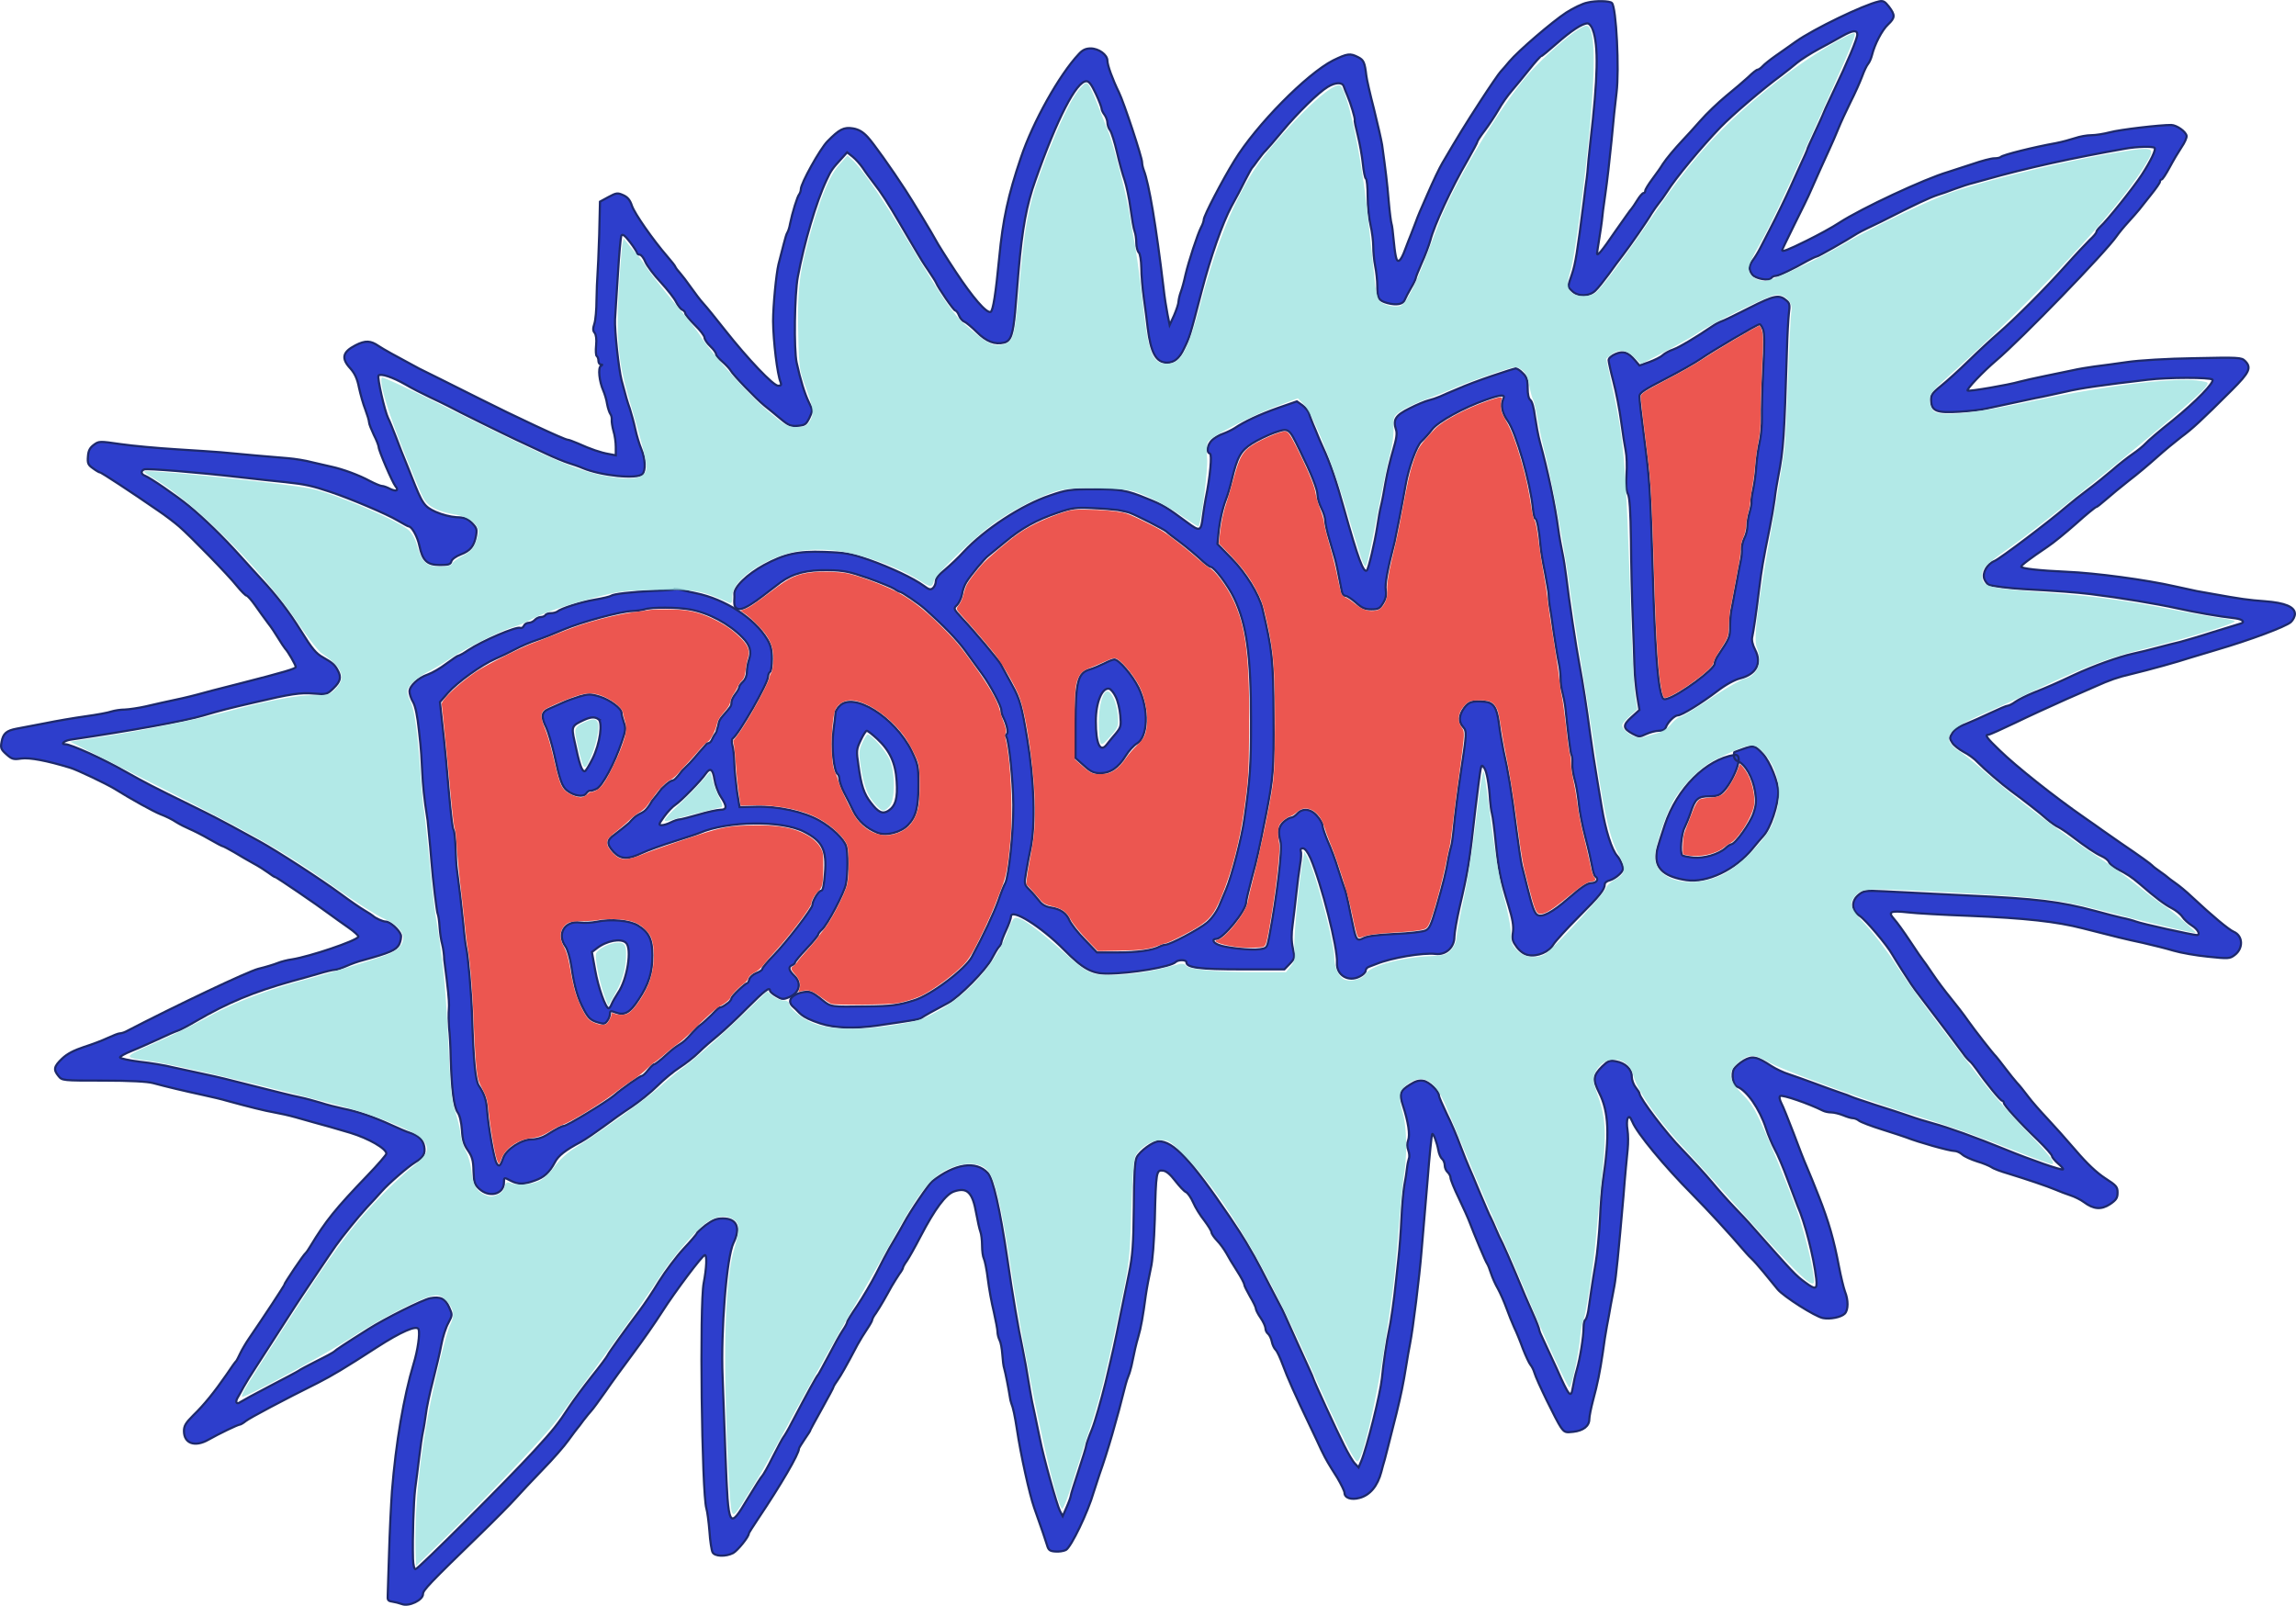
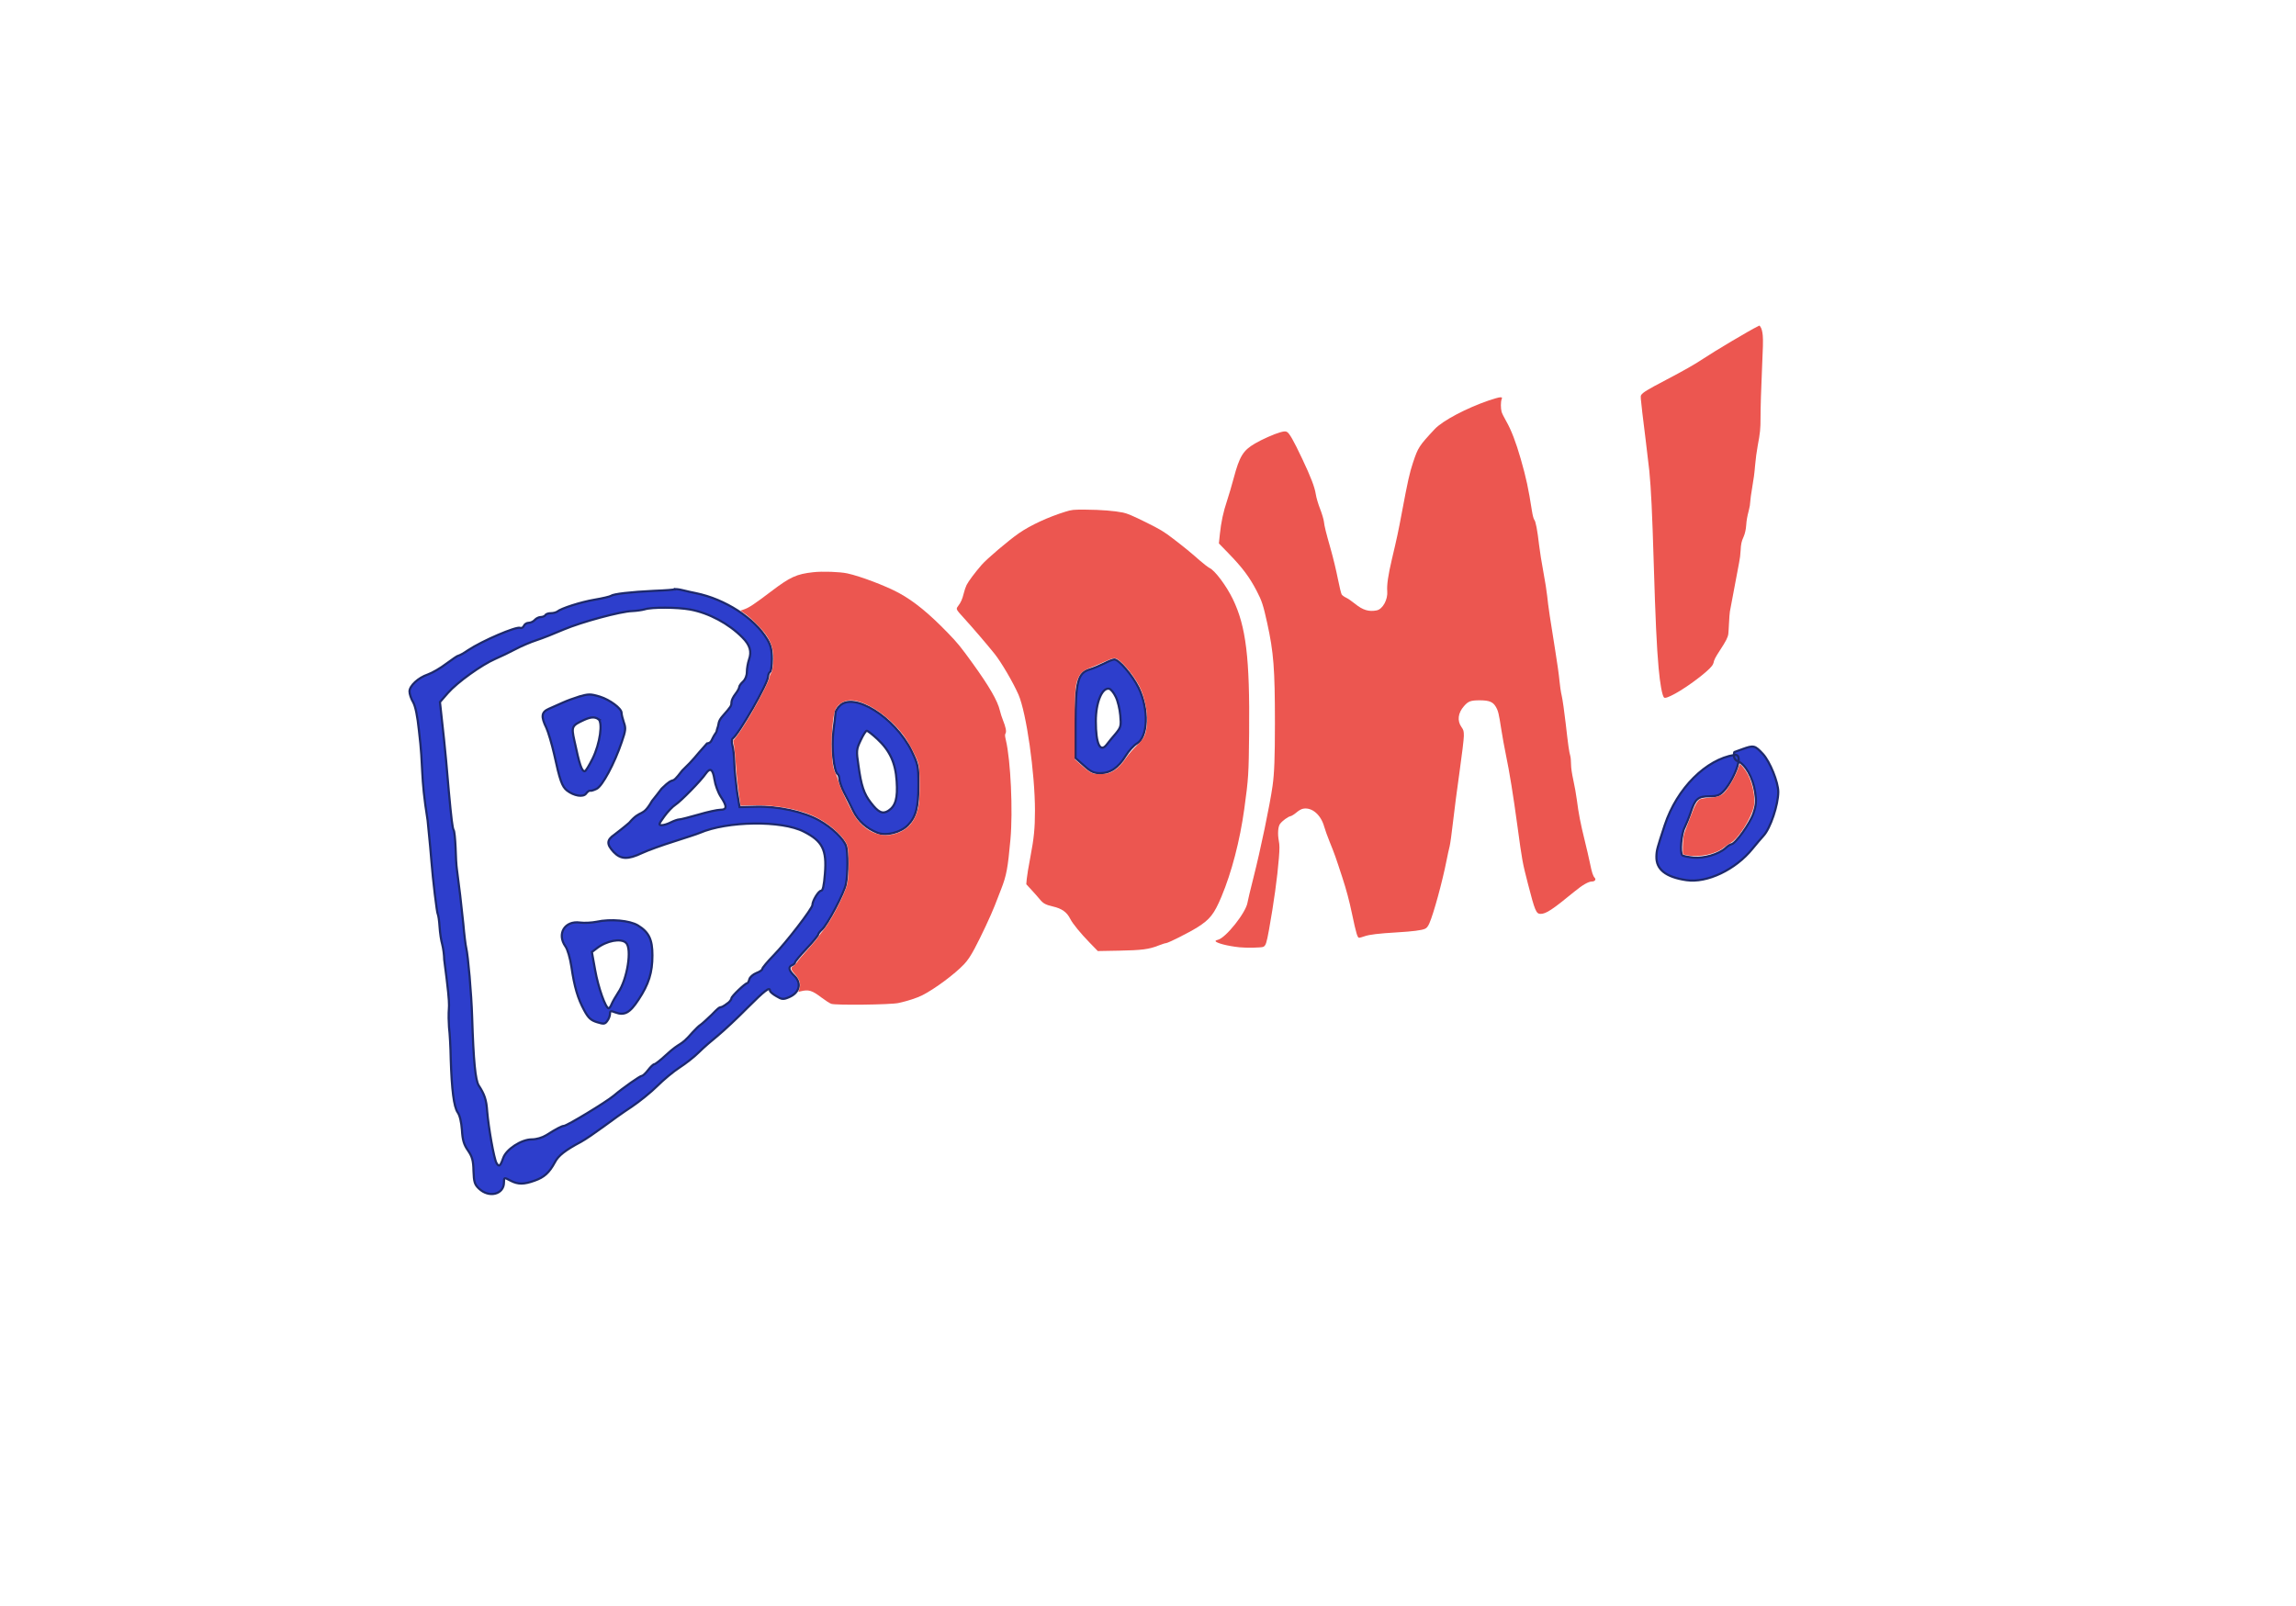
<svg xmlns="http://www.w3.org/2000/svg" version="1.0" width="1587.97" height="1110.823" viewBox="0 0 1190.977 833.117">
  <g fill="#2d3ecc" stroke="#1d296c" stroke-width="11.2">
-     <path d="M823.417 1.326c-2.5.5-7.4 2.9-11 5.2-7.3 4.8-24.8 19.8-29.5 25.4-1.6 2-3.7 4.3-4.5 5.2-.8.8-5.6 7.8-10.6 15.5-7.9 12.2-11.4 17.9-19.6 31.9-1.6 2.7-4.7 9.2-7.7 16.1-3.8 8.6-5 11.4-6.1 14.5-.7 1.9-1.8 4.8-2.5 6.5-.7 1.6-2 5.1-3 7.7-2.4 6.6-4.1 7.7-4.9 3.6-.4-1.8-.9-6-1.2-9.3-.3-3.3-.7-6.7-1-7.5-.3-.8-1-6.2-1.5-12-.8-9.5-1.5-15.3-3.4-29-.4-2.5-2.3-10.8-4.2-18.5-2-7.7-3.8-15.6-4-17.5-.8-6.7-1.3-8-4.3-9.5-4.1-2.1-5.5-1.9-12.9 1.7-13.6 6.9-39.9 33.5-51.2 52-6.3 10.2-15.9 28.7-15.9 30.6 0 .8-.6 2.6-1.4 4-1.9 3.8-6.4 17.5-8.1 24.7-.7 3.3-1.8 7.3-2.4 8.8-.6 1.6-1.1 3.8-1.2 5 0 1.2-1.1 4.4-2.3 7.2l-2.3 5-1.1-5.5c-.6-3-1.6-9.3-2.1-14-3.8-31.8-7.5-53.9-10.2-60.8-.5-1.3-.9-3.1-.9-4.1 0-2.6-9.4-31-12-36.3-3.3-6.7-6-14.1-6-16.5 0-3-4.5-6.3-8.7-6.3-2.5 0-4.2.8-6.1 2.9-10.1 10.7-23.8 35.2-30 53.6-6.7 19.7-9.4 32.1-11.3 52-1.8 18.6-3.2 27.8-4.5 28.2-2.2.7-9.2-7.4-18-20.7-4.9-7.4-9.6-14.9-10.4-16.5-1.2-2.4-12.5-21.1-15.8-26.1-7.2-11.1-16.9-24.7-19.6-27.5-2.4-2.6-4.6-3.9-7.5-4.4-4.8-.8-7.1.4-13.3 6.7-3.9 4-13.8 21.8-13.8 24.8 0 .9-.4 2-.8 2.6-1 1-3.7 9.9-4.8 15.4-.3 1.9-1 3.9-1.4 4.5-.4.5-1.2 3.2-1.9 6-.7 2.7-1.9 7.5-2.7 10.5-1.2 5-2.8 21.5-2.8 29.5.1 10.4 2.2 27.8 3.9 31.7.5 1.4.2 1.8-1.3 1.8-2.5 0-15.7-13.9-27.4-28.7-4.8-6.1-9.9-12.4-11.4-14-1.4-1.5-4.3-5.3-6.4-8.3-2.1-3-4.7-6.4-5.7-7.5-1.1-1.2-2.2-2.6-2.4-3.2-.2-.6-2.1-3-4.2-5.4-7.6-8.8-16.9-22.2-18.3-26.2-1-3.1-2.3-4.6-4.6-5.6-2.9-1.3-3.5-1.2-7.6 1l-4.4 2.4-.4 17c-.3 9.3-.7 18.8-.9 21-.2 2.2-.4 8-.5 13 0 4.9-.5 10.5-1.1 12.3-.8 2.4-.8 3.7.1 4.7.8 1 1.1 3.4.8 6.5-.3 2.8-.1 5.3.3 5.6.5.3.9 1.4.9 2.5 0 1 .6 1.9 1.3 1.9.9 0 .9.2-.1.8-1.5 1-.8 7.9 1.3 12.7.7 1.6 1.7 4.8 2 7 .4 2.2 1.2 4.5 1.7 5.2.5.6.8 2 .7 3-.1 1 .3 3.6.9 5.8.7 2.2 1.2 5.9 1.2 8.3v4.3l-3.7-.7c-4.1-.7-9.4-2.5-16-5.5-2.4-1-4.7-1.9-5.3-1.9-1.6 0-28.3-12.5-45.5-21.2-5.5-2.8-14.5-7.3-20-10s-10.7-5.3-11.5-5.7c-13.2-7.1-18.1-9.8-21-11.7-4.2-2.9-6.9-3-12-.4-6.8 3.5-7.5 6.8-2.7 12 2.3 2.6 3.6 5.3 4.5 10 .8 3.6 2.2 8.7 3.3 11.4 1 2.7 1.9 5.6 1.9 6.5 0 .9 1.2 3.8 2.5 6.6 1.4 2.7 2.5 5.6 2.5 6.3 0 1.8 7.1 18.3 8.7 20.3 1.9 2.3.5 3-2.8 1.4-1.5-.8-3.4-1.5-4.2-1.5-.8 0-3.6-1.2-6.3-2.6-5.5-3-13.9-6.1-19.9-7.4-2.2-.5-6.7-1.5-10-2.3-3.3-.9-8.9-1.8-12.5-2.1-6.4-.5-26.1-2.2-35-3.1-2.5-.2-12.6-.9-22.5-1.5s-23.1-1.8-29.3-2.7c-11.1-1.6-11.3-1.6-14 .4-2 1.5-2.8 3-3 6-.3 3.6.1 4.4 2.7 6.2 1.6 1.2 3.2 2.1 3.6 2.1.7 0 16.1 10.1 30 19.7 3.9 2.6 8.8 6.4 11 8.3 6 5.2 25.5 25.2 30 30.9 2.2 2.7 4.5 5 5 5 .6.1 2.6 2.4 4.5 5.1 1.9 2.8 4.9 6.8 6.5 9 1.7 2.1 4.1 5.8 5.5 8.1 1.4 2.3 3 4.7 3.5 5.3 1.5 1.5 5.5 8.5 5.5 9.5 0 .9-5.7 2.6-29.5 8.7-9.9 2.5-19.6 5-21.5 5.6-1.9.5-5.4 1.4-7.7 1.9-9.2 2-13 2.8-19.3 4.3-3.6.8-8.3 1.5-10.6 1.6-2.3 0-5.4.5-7 1-1.6.6-7.6 1.7-13.4 2.5-5.8.8-15.2 2.4-21 3.6-5.8 1.1-12.4 2.4-14.7 2.8-5.4 1-7.1 2.5-7.9 6.9-.6 3.1-.3 3.9 2.5 6.4 2.9 2.6 3.7 2.8 7.7 2.2 4.3-.6 13.3 1.1 25.4 4.8 3.7 1.1 18.7 8.3 23 10.9 8.8 5.5 20.2 11.8 24 13.3 2.5.9 6.1 2.7 8 4 1.9 1.2 5.1 2.8 7 3.6 1.9.8 6.5 3.1 10.1 5.2 3.6 2.1 6.9 3.8 7.2 3.8.3 0 3 1.4 5.9 3.1 2.9 1.8 7.3 4.3 9.8 5.7 2.5 1.3 5.9 3.5 7.7 4.8 1.7 1.3 3.4 2.4 3.8 2.4.6 0 21.6 14.3 28 19.1 2.2 1.6 6.6 4.8 9.8 7 3.2 2.2 5.5 4.4 5.2 4.8-1.3 2.2-25.1 10.2-34.4 11.7-2.4.3-5.8 1.2-7.5 1.9-1.7.7-6.2 2.1-10 3-5.5 1.4-42.6 19-68.8 32.6-1 .5-2.4.9-3.1.9-.7 0-3.5 1.1-6.3 2.4-2.7 1.3-8.3 3.4-12.4 4.7-5.1 1.7-8.6 3.5-11.2 6-4.3 4.1-4.6 5.7-1.9 9 1.9 2.4 2.1 2.4 23.3 2.4 13.8 0 22.9.5 25.8 1.3 6.6 1.8 16.3 4.1 26 6.2 4.7 1 10.1 2.3 12 2.9 11.3 3.1 20.1 5.3 24.8 6.1 2.9.5 7.8 1.6 11 2.5 3.1.9 7.3 2.1 9.2 2.6 4.3 1.1 12.2 3.4 19.3 5.5 9.5 2.9 18.7 8.2 18.7 10.8 0 .6-4.3 5.6-9.6 11.1-16.9 17.6-21.8 23.7-29.8 36.9-1 1.7-2.1 3.3-2.5 3.6-1 .7-11.1 15.7-11.1 16.5 0 .5-10.6 16.6-18.4 28-1.5 2.2-3.5 5.6-4.4 7.5-.9 1.9-1.8 3.7-2.1 4-.4.3-2.6 3.4-5 7-6.1 8.8-11.5 15.6-17.3 21.2-3.8 3.8-4.8 5.4-4.8 8.1 0 6.5 5.7 8.5 12.7 4.5 5.5-3.1 15.2-7.8 16.2-7.8.4 0 1.9-.8 3.2-1.9 2.2-1.7 19.5-10.9 37.4-19.8 7.4-3.8 13.7-7.5 30.5-18.4 12.7-8.2 20.8-11.7 21.7-9.4.8 2.2-.4 10.9-2.6 18-5.1 17-9.2 41-11.2 66-.5 7.1-1.2 21.5-1.5 32-.3 10.4-.7 20.3-.7 22-.2 2.5.2 3 2.3 3.3 1.4.2 3.7.8 5.1 1.3 3.6 1.4 10.9-2.1 10.9-5.2 0-2 2.9-5.1 30.1-31.5 7.4-7.2 15.4-15.3 17.8-18 2.4-2.7 8.7-9.4 14-14.9 5.4-5.5 11.5-12.5 13.6-15.5 2.2-3 4.2-5.7 4.5-6 .3-.3 1.7-2.1 3.2-4.2 1.5-2 3.4-4.2 4.1-5 .7-.7 4-5.2 7.3-9.9 3.2-4.7 9.8-13.7 14.5-20 4.7-6.3 11.4-15.9 14.9-21.4 6.9-10.8 21-29.5 22.2-29.5 1.2 0 .9 6.7-.6 14.5-2.2 11.2-1 108.9 1.4 117 .5 1.6 1.2 7 1.6 12 .3 4.9 1.1 9.8 1.6 10.7 1.1 2.2 6.8 2.4 10.7.4 2.3-1.3 8.1-8.4 8.1-10.1 0-.3 2.2-3.8 4.9-7.8 11.7-17.4 21.1-33.5 21.1-36.2 0-.4 1.4-2.6 3-5 1.7-2.4 3-4.5 3-4.8 0-.2 2.7-5.2 6-11.1 3.3-5.9 6-11 6-11.3 0-.3.9-1.8 2-3.3 1.8-2.6 4.3-6.9 10.4-18.5 1.2-2.2 3.4-5.8 4.9-8 1.5-2.2 2.7-4.4 2.7-4.8 0-.5.8-2.1 1.9-3.5 1-1.5 2.8-4.4 4-6.5 1.1-2 3.1-5.4 4.2-7.5 1.2-2 3-4.9 4-6.4 1.1-1.4 1.9-2.9 1.9-3.3 0-.4.9-2 2-3.5 1.1-1.6 4.3-7.3 7.1-12.7 7.4-14.2 13.1-21.9 17.4-23.3 6.8-2.3 9.6.5 11.5 11.5.7 3.8 1.6 8 2.1 9.3.5 1.3.9 4.5.9 7.3 0 2.7.4 5.7.9 6.7.5.9 1.5 5.7 2.1 10.7.6 4.9 2 12.6 3.1 17 1 4.5 1.9 9.1 1.9 10.3 0 1.3.5 3.2 1.1 4.4.6 1.1 1.2 4.4 1.4 7.3.2 3 .6 6.3 1 7.4.6 2 2.3 10.7 2.9 14.6.1 1.1.5 2.7.8 3.5.9 2.1 1.8 6.4 2.9 13.5 2 13.4 6.5 33.6 8.9 40.5 3.9 11 5.9 16.8 6.7 19.5.7 2.5 1.4 3.1 4.2 3.3 1.9.2 4.4-.2 5.6-.8 2.7-1.5 11.4-19.5 14.4-30 .8-2.5 2.2-6.8 3.1-9.5 4-11.2 8.8-27.6 13.5-46.5.4-1.4 1-3.4 1.5-4.5s1.1-3.4 1.5-5c1.6-7.8 2.4-11.3 3.5-15 1.4-4.6 2.5-11 3.9-21.5.6-4.1 1.8-10.4 2.6-14 1-4 1.7-13.7 2.1-25.5.6-24.9.8-25.7 4.2-25.3 1.8.2 3.8 1.9 6.4 5.3 2.1 2.7 4.6 5.4 5.5 5.8 1 .4 2.7 2.9 3.8 5.4 1.1 2.6 3.7 6.8 5.8 9.4 2 2.7 3.7 5.4 3.7 6.1 0 .7 1.3 2.6 2.9 4.3 1.6 1.6 3.7 4.6 4.8 6.5 1 1.9 3.5 6.1 5.6 9.3 2 3.1 3.7 6.3 3.7 7 0 .6 1.4 3.4 3 6.2 1.6 2.7 3 5.5 3 6.2 0 .7 1.1 2.9 2.5 4.9 1.4 2 2.5 4.5 2.5 5.4 0 1 .6 2.3 1.4 2.9.7.6 1.6 2.4 1.9 4 .3 1.6 1.2 3.5 2 4.3.8.7 2.4 4.3 3.7 7.8 2.2 6.1 6.6 16 14.5 32.5 1.8 3.8 4.3 9 5.4 11.5 1.2 2.5 2.7 5.4 3.4 6.5.6 1.1 2.9 4.8 5 8.1 2 3.4 3.7 6.9 3.7 7.7 0 2.7 3.5 3.9 7.8 2.7 5.4-1.4 9.4-6.2 11.3-13.5.4-1.6 1.2-4.6 1.8-6.5.9-3.3 1.5-5.9 6.1-24 2.2-9 3.5-15.1 5-24.5.6-3.9 1.5-9 2-11.5 1.5-7.5 4.9-34.7 6-48.5.6-7.2 2-23.5 3.1-36.4 1-12.9 2.1-23.6 2.4-23.9.6-.6 2.5 4.5 3.2 8.5.3 1.8 1.2 3.8 1.9 4.4.8.6 1.4 2.2 1.4 3.4 0 1.2.7 2.8 1.5 3.5.8.7 1.5 2 1.5 2.9 0 .9 1.9 5.7 4.3 10.6 2.4 5 4.9 10.6 5.6 12.5 2.4 6.3 8.3 20.5 9.1 21.5.4.5 1.3 2.8 2 5s2.3 5.8 3.6 8c1.2 2.2 3.2 6.7 4.4 10 1.2 3.3 3 7.8 4 10 1.1 2.2 3.1 7.1 4.5 11 1.5 3.8 3.3 7.7 4 8.5.7.8 1.6 2.6 2 4 1.1 3.9 11.4 25 13.7 28.3 1.9 2.7 2.5 2.9 6.5 2.4 5.2-.6 8.3-3 8.3-6.6 0-1.4.9-5.8 1.9-9.6 2.4-8.8 3.6-14.9 5.1-25 .6-4.4 1.5-10.5 2.1-13.5.6-3 1.5-8 2-11 .6-3 1.4-7.5 1.9-10 .9-4.9 2.1-16.8 4.7-46.5.8-10.5 1.9-21.5 2.2-24.5.3-3 .3-7.5-.1-9.9-.4-2.4-.4-5 .1-6 .8-1.3 1.2-1 2.5 1.9 2.3 5.7 16.5 22.9 30.9 37.4 8.3 8.4 19 20 28.1 30.6.7.8 2 2.2 2.9 3 .9.8 3.7 4 6.2 7 2.4 3 5.7 7 7.2 8.8 3.2 3.8 19.4 14.1 23.5 14.9 3.7.7 9.4-.4 11.3-2.3 1.9-1.9 1.9-7.1.1-11.5-.7-1.9-2.1-7.7-3.1-12.9-2.6-13.8-5.3-23.3-10.5-36.5-2.4-6.1-4.6-11.5-6.3-15.5-1.1-2.4-4.1-10.1-6.7-17.1-2.7-7-5.5-14.1-6.4-15.7-.9-1.8-1.2-3.3-.6-3.7 1.2-.8 14.8 3.9 22.2 7.6 1 .5 2.9.9 4.3.9s4.2.7 6.2 1.5c1.9.8 4.2 1.5 5.1 1.5.8 0 2.3.6 3.1 1.3.9.7 6.3 2.8 12.1 4.6 5.8 1.8 11.4 3.7 12.5 4.1 6 2.4 22.3 7 24.9 7 1.1 0 2.9.8 4 1.8 1.2 1.1 4.6 2.6 7.7 3.6 3.1.9 6.4 2.3 7.5 3 1 .8 5.1 2.3 8.9 3.4 8.8 2.7 20.2 6.5 24.6 8.4 1.9.8 5.2 2.1 7.4 2.8 2.2.7 5.4 2.3 7 3.5 5.1 3.8 9 4.1 13.6 1.1 3.2-2.2 3.9-3.2 3.9-6 0-3-.6-3.7-6.5-7.5-4.3-2.8-9.4-7.6-15.2-14.4-4.8-5.6-11.5-13.1-14.9-16.7-3.4-3.6-7.9-8.7-9.9-11.4-2.1-2.8-4.6-5.9-5.7-7-1.1-1.2-3.8-4.6-6.1-7.6s-4.4-5.7-4.7-6c-1.7-1.6-11.1-13.7-14.5-18.5-2.2-3.2-6.3-8.5-9.1-11.9-2.8-3.4-7-9-9.4-12.6-2.4-3.6-4.6-6.7-4.9-7-.3-.3-3.3-4.6-6.5-9.5-3.3-5-7.1-10.3-8.5-11.8-3.4-3.8-2-4.5 7.1-3.5 4 .5 18.3 1.3 31.8 1.8 29.2 1.2 45.4 3 59 6.5 17.2 4.4 22.4 5.7 31 7.5 5.2 1.2 12.5 3 16.1 4.1 3.7 1.1 11.7 2.5 17.8 3.1 10.6 1.1 11.3 1.1 13.9-.9 4.5-3.4 4.3-9.9-.5-12-2.7-1.2-11-8.1-21.8-18.2-2.7-2.6-6.6-5.8-8.5-7.1-1.9-1.3-3.7-2.7-4-3-.3-.3-2.1-1.7-4-3s-3.7-2.7-4-3.1c-.6-.7-6.2-4.8-16.4-11.7-3.8-2.6-8.1-5.6-9.6-6.7-1.5-1.1-5.6-4-9.1-6.4-15.6-10.8-35.6-26.7-44.1-35-6.7-6.4-7.9-8.1-5.7-8.1.6 0 6.8-2.8 13.7-6.1 7-3.4 18.8-8.8 26.2-12.1 7.4-3.2 14.4-6.3 15.5-6.8 7.3-3.3 11.9-4.9 18.5-6.4 9.6-2.3 24-6.3 31-8.6 3-.9 8.9-2.7 13-3.9 17.8-5.2 36.2-12.1 38.9-14.5 1.2-1.1 2.1-3 2.1-4.2 0-3.7-5.1-5.8-15.5-6.6-8.5-.6-13.2-1.3-26.5-3.7-3-.5-7.1-1.3-9-1.6-1.9-.4-7.1-1.5-11.5-2.5-14.5-3.3-41-6.9-56-7.5-13.9-.6-23.5-1.7-23.5-2.6 0-.8 4.1-3.9 13.7-10.4 2.9-1.9 9.5-7.3 14.8-12 5.2-4.7 9.9-8.5 10.3-8.5.4 0 2.7-1.8 5.2-4s7.8-6.6 11.9-9.8c4.1-3.1 10.6-8.6 14.5-12.1 3.9-3.5 9.6-8.2 12.6-10.5 5.6-4.1 10.5-8.6 26.3-24.4 9.2-9.2 10.3-11.6 6.8-15.1-1.8-1.8-3.3-1.9-26.3-1.4-14 .2-28.8 1.1-34.8 2-5.8.8-13.4 1.9-17 2.3-3.6.5-8.5 1.3-11 1.9-2.5.5-9 1.9-14.5 3s-11.5 2.5-13.4 3c-5.4 1.6-26.3 5.2-26.9 4.6-.7-.7 8.1-9.9 14.8-15.6 13-11 56.7-56.1 62.5-64.5 1.1-1.6 3.8-4.9 6.1-7.4s4.8-5.4 5.7-6.5c.9-1.1 3.6-4.6 6.1-7.7 2.5-3.1 4.6-6.1 4.6-6.7 0-.6.4-1.1.8-1.1.5 0 2.3-2.8 4.2-6.3 1.8-3.4 4.6-8.1 6.2-10.5 1.6-2.3 2.8-5 2.6-5.9-.4-2.2-5.1-5.5-7.9-5.6-5.5-.1-26.8 2.4-31.9 3.8-3 .8-7.4 1.5-9.6 1.5-2.3 0-6.1.7-8.4 1.5-2.4.8-6.8 2-9.9 2.6-11.7 2.1-27.7 6.1-28.7 7.2-.4.4-1.9.7-3.4.7s-6.5 1.3-11.1 2.9c-4.6 1.5-10.4 3.4-12.9 4.2-12.2 3.6-44.8 18.8-56.5 26.4-3.3 2.2-10.8 6.3-16.7 9.2-9.9 4.9-12.8 6-12.8 4.9 0-.2 2.9-6.2 6.4-13.3 3.5-7 7.4-14.9 8.5-17.6 4-9 6.3-14.2 9.3-20.7 1.7-3.6 3.9-8.8 5-11.5 1.1-2.8 3.9-8.8 6.2-13.5 2.4-4.7 5.1-10.8 6.1-13.5 1-2.8 2.4-5.7 3.1-6.5.7-.8 1.6-2.9 2-4.5 1.4-5.7 5.2-13 8.3-15.9 3.8-3.6 3.8-4.9.5-9.3-2.1-2.7-3-3.2-5.2-2.7-8 1.8-33.9 14.3-43.2 20.9-3 2.1-7.7 5.5-10.5 7.4-2.7 1.9-5.7 4.3-6.6 5.3-.9 1-2.1 1.8-2.6 1.8s-2.7 1.7-4.8 3.8c-2.2 2-7.4 6.5-11.5 9.8-4.1 3.4-10.2 9.2-13.5 13-3.3 3.7-7.3 8.2-9 9.9-4.3 4.6-8.5 9.6-10.4 12.5-.8 1.4-3.2 4.8-5.3 7.6-2.1 2.8-3.8 5.6-3.8 6.2 0 .7-.4 1.2-.9 1.2s-2 1.7-3.2 3.7c-1.3 2.1-2.6 4-2.9 4.3-.4.3-4.1 5.6-8.4 11.7-7.3 10.7-9.6 13.4-9.6 11.6 0-.4.5-3.7 1.1-7.3.6-3.6 1.2-7.9 1.4-9.5.1-1.7.9-8 1.8-14 .9-6.1 2.3-18.4 3.2-27.5.8-9.1 2-20.3 2.6-25 1.5-11.9-.1-44.4-2.4-46.6-1.1-1.1-8.3-1.3-12.7-.2zm2.8 14.1c3 8.3 2.7 24.3-1.3 58.7-.7 6.3-1.3 12.2-1.3 13 0 .8-.3 3.1-.5 5-.3 1.9-1 7.5-1.6 12.5-3.3 26-4.3 32.2-6.1 37.6-2.4 7.1-2.4 6.4.2 8.9 3 2.8 8.8 2.7 11.9-.3 1.3-1.2 4.4-5.1 6.9-8.5 2.5-3.5 5.8-8 7.4-10 3.7-4.8 12.6-17.6 14.9-21.6 1.1-1.7 2.7-4 3.6-5.1.9-1.1 2.9-3.8 4.3-6 4.8-7.6 17.9-23.3 27.8-33.6 6.3-6.5 22-19.9 31.5-26.9 2.5-1.9 6.3-4.9 8.3-6.6 2.1-1.7 7.1-4.9 11.2-7.1 4.1-2.2 9.6-5.2 12.2-6.7 5.5-3.1 7.8-3.3 7.8-.8 0 2.2-5 14.1-12.6 30-3 6.3-5.4 11.6-5.4 11.8 0 .2-1.8 4.2-4 8.9s-4 8.7-4 9c0 .3-1.6 4-3.6 8.2-1.9 4.3-4.3 9.4-5.1 11.3-2.1 4.7-7.2 15.3-10.7 22-1.6 3-3.8 7.3-4.9 9.5-1.1 2.2-2.9 5.1-3.9 6.4-2.1 2.8-2.2 4.9-.3 7.4 1.6 2.2 8.9 3.5 9.9 1.8.4-.6 1.4-1.1 2.3-1.1 1.5 0 8.7-3.4 16.6-7.9 2.1-1.1 4.1-2.1 4.6-2.1.7 0 15.2-8.2 21.1-12 .8-.5 3.1-1.7 5-2.6 1.9-.9 5.3-2.5 7.5-3.6 18.3-9.3 25.2-12.5 29.5-13.9 1.4-.4 5.2-1.7 8.5-3 3.3-1.2 7.5-2.6 9.3-3 1.7-.5 4.7-1.3 6.5-1.8 21.5-6.1 45.9-11.4 72.7-16.1 6.1-1.1 14.4-1.3 15.2-.4.9.8-2 6.8-6.6 13.9-4.2 6.5-18.1 23.9-21.5 26.9-1.1 1.1-2.1 2.3-2.1 2.9 0 .5-1.5 2.3-3.4 4-1.8 1.8-7.4 7.7-12.4 13.3-10.8 12.1-26.3 27.6-35.2 35.3-3.6 3.1-10.5 9.5-15.4 14.3-4.8 4.7-11.2 10.5-14.2 12.9-4.8 3.9-5.3 4.8-5.1 7.9.3 5.2 3.1 6.2 14.5 5.5 5.2-.3 11.2-1 13.5-1.5 5.4-1.2 17.3-3.7 26.2-5.6 3.9-.7 10.8-2.3 15.5-3.3 8-1.9 19.5-3.5 42.5-6.2 10.4-1.3 32.5-1.3 33.7-.1 1.3 1.3-8.5 11.4-20.6 21.2-6.7 5.3-13 10.7-14.1 12-1.1 1.2-4 3.6-6.5 5.3-2.5 1.7-7.4 5.5-10.9 8.6-3.5 3-9.2 7.6-12.6 10.1-3.4 2.5-8.4 6.5-11.1 8.8-8.9 7.7-34.3 26.9-37.2 28.1-3.9 1.6-6.5 6.2-5.3 9.4.5 1.3 1.6 2.7 2.4 3 1.8.7 10.7 1.8 17.7 2.2 18.1 1 27.5 1.7 35 2.6 14.7 1.8 34.1 5 45 7.4 9.6 2.1 20.7 4.1 30.3 5.2 3.6.5 5 2 2.5 2.7-.7.2-7.1 2.2-14.3 4.4-7.1 2.3-14.8 4.5-17 5.1-2.2.5-7.4 1.8-11.5 2.9-4.1 1.1-10 2.6-13 3.2-7.3 1.6-20.7 6.4-30.5 11s-13.2 6.1-21.2 9.3c-3.5 1.4-7.6 3.5-9.2 4.6-1.6 1.2-3.4 2.1-4.1 2.1-.6 0-4.6 1.7-8.8 3.7-4.2 2-10.1 4.6-13 5.8-3.3 1.2-6 3-6.9 4.7-1.5 2.4-1.5 2.8 0 5.1.8 1.3 3.5 3.4 5.9 4.7 2.4 1.2 5.7 3.6 7.3 5.4 3.4 3.5 12.4 11.3 17.2 14.8 6.3 4.6 14.9 11.3 18.6 14.6 2.1 1.8 4.8 3.7 6 4.2 1.2.6 4.2 2.6 6.7 4.5 7.7 5.9 12.5 9.1 15.8 10.6 1.8.8 3.4 2.1 3.7 3 .3.8 2 2.3 3.8 3.3 6.1 3.2 7.7 4.3 12 7.9 8.6 7.5 13.2 10.9 16.9 12.8 2.1 1.1 4.5 3 5.4 4.4.9 1.4 3.1 3.4 5 4.6 3.1 1.9 4.6 4.9 2.5 4.9-1.9 0-28.8-5.9-31.5-7-1.6-.6-4.9-1.5-7.5-2-2.5-.6-8.6-2.1-13.6-3.5-18.2-4.9-30.7-6.4-65.5-8-18.4-.9-38.2-1.9-44-2.2-9.7-.5-10.7-.3-13.2 1.7-4.1 3.2-3.9 8.3.5 11.1 3.2 2.2 14.2 15.2 16.8 19.9.8 1.4 3 4.9 4.9 7.9 1.9 2.9 4.2 6.4 5 7.7.8 1.2 3.3 4.7 5.6 7.6 7.3 9.5 18.8 24.8 21.2 28.1 1.2 1.8 2.9 3.6 3.6 4.2.7.5 2.3 2.6 3.7 4.5 4.6 6.7 12.2 16 13.1 16 .4 0 .8.5.8 1 0 1.3 8 10.1 17.8 19.5 3.9 3.8 7.2 7.5 7.2 8.2 0 .6 1.4 2.3 3.1 3.8 1.7 1.4 2.9 2.8 2.6 3.1-.6.6-16.5-4.9-29.7-10.3-16.2-6.6-29.6-11.4-38-13.7-3-.8-8.6-2.5-12.5-3.9-3.8-1.3-11.7-3.9-17.5-5.7-5.8-1.9-11.2-3.7-12-4.1-.8-.4-3.5-1.4-6-2.2-2.5-.9-8.3-2.9-13-4.7-4.7-1.7-10.7-3.9-13.5-4.8-2.7-.8-6.8-2.8-9-4.2-7.6-5-9.9-5.5-14.3-3-2.2 1.3-4.5 3.3-5.2 4.5-1.5 2.8-.4 8.4 1.7 9.2 5 1.9 11.7 11.6 14.9 21.5 1.2 3.7 3.3 8.6 4.6 11 1.4 2.4 4.4 9.5 6.7 15.8 2.4 6.3 4.7 12.4 5.1 13.5 3.8 8.5 8.4 26.4 9.7 37.8.6 5.6-.3 5.9-5.6 2-5.2-3.8-6.2-4.9-27.7-29.2-2.1-2.5-6.3-6.9-9.2-9.9-2.9-3-8.1-8.8-11.5-12.9-3.4-4.1-10.5-11.8-15.7-17.2-8-8.1-21.9-26.4-22-28.9 0-.4-.9-1.8-2-3.2-1.1-1.4-2-3.9-2-5.6 0-3.9-3.3-7-8.2-7.9-3.3-.6-4.1-.3-7.1 2.6-4.8 4.8-5 6.9-1.6 13.7 5 9.8 5.5 22 2 45.3-.5 3.5-1.3 12.7-1.6 20.4-.4 7.7-1.4 17.8-2.2 22.5-.8 4.7-1.9 11.4-2.4 15-.5 3.6-1.2 8.2-1.5 10.3-.4 2-1 4-1.5 4.3-.5.3-.9 2.1-.9 4.1 0 4.6-1.7 15.5-3.5 21.8-.8 2.7-1.7 6.9-2.1 9.3-.9 5.8-1.9 4.7-8.3-9.8-2.9-6.3-6.1-13.2-7.1-15.3-1.1-2.2-2-4.4-2-4.9 0-.6-1.5-4.5-3.4-8.7-1.9-4.2-5.8-13.2-8.6-20.1-2.9-6.9-6.1-14.1-7-16-1-1.9-2.6-5.3-3.5-7.5-.9-2.2-2.1-4.8-2.6-5.8-.6-1-3-6.6-5.5-12.5-2.4-5.9-5.1-12.1-5.8-13.7-.8-1.7-2.8-6.8-4.6-11.5-1.7-4.7-4.9-12.1-7.1-16.5-2.1-4.4-3.9-8.5-3.9-9.2 0-2.3-5-7.1-8-7.7-2.3-.4-4.1.1-7.1 2-5.1 3.2-5.6 4.6-3.6 10.8 2.8 8.6 3.8 15.3 2.7 18.1-.6 1.6-.6 3.4.1 5.2.5 1.4.7 3.4.3 4.2-.3.9-.8 3.2-1 5.1-.2 1.9-.8 6-1.4 9-.5 3-1.2 10.9-1.5 17.5-.3 6.6-1 15.6-1.5 20s-1.1 9.8-1.3 12c-1 9.9-2.8 22.3-3.7 26-.9 3.9-3 17.6-3.6 24.5-.8 8-7.8 36-10.7 42.9l-1.4 3.3-1.9-2c-1.1-1.1-3.6-5.4-5.6-9.4-3.8-7.5-15.8-33.6-15.8-34.3 0-.2-1.3-3.2-2.9-6.7-4-8.8-7.5-16.4-10.1-22.3-1.2-2.8-2.7-5.9-3.2-7-.6-1.1-3.7-7-6.8-13-3.1-6.1-6.6-12.7-7.8-14.8-1.2-2-3.1-5.4-4.3-7.4-1.2-2.1-5-8-8.6-13.3-20-29.4-29.1-39.1-36.7-39-3 .1-9.8 5.1-11.4 8.3-1 2-1.4 9.2-1.5 26-.2 19.5-.6 25-2.5 34.2-1.2 6-3.2 15.5-4.3 21-3.2 15.9-3.7 18.1-7.9 35.8-2.3 9.2-5.4 20.1-7 24.1-1.7 4.1-3 7.9-3 8.5 0 .6-1.8 6.5-4 13.1s-4 12.4-4 12.9-.9 3.1-2.1 5.8l-2.1 4.8-1.4-2.7c-1.6-3-8.7-28.4-10.4-37.3-.7-3.3-1.9-9.2-2.7-13-.9-3.9-2-9.3-2.4-12-1.7-10.6-2.9-17.2-3.9-22-2.2-10.2-5.2-27.8-7.9-46.5-3.9-26.4-7.4-41.6-10.2-44.6-6.1-6.5-17-4.9-28.7 4.3-1.9 1.5-11.3 15.3-14.8 21.8-1 1.9-2.5 4.5-7.6 13.2-1.2 2.1-4.2 7.8-6.7 12.8-2.5 4.9-7 12.5-9.8 16.7-2.9 4.2-5.3 8.1-5.3 8.6s-1 2.4-2.3 4.3c-1.3 1.9-4.5 7.7-7.2 12.9-2.8 5.2-5.2 9.7-5.5 10-.9.9-5.6 9.5-13.7 24.9-1.8 3.6-3.8 6.9-4.3 7.5-.5.6-3 5.3-5.6 10.4-2.5 5.1-5 9.4-5.4 9.7-.4.3-3.8 5.6-7.6 11.9-9.8 16.4-10 15.9-11.5-21.9-.5-13.8-1.2-32.2-1.5-41-1-24.5 2.1-62.4 5.6-69.7 3.9-8 1.8-12.8-5.5-12.8-3.3 0-5.2.8-8.9 3.5-2.5 2-4.6 3.9-4.6 4.3-.1.4-3.1 4-6.9 8-3.7 4-9.4 11.6-12.7 16.9-3.2 5.3-7.7 12-9.9 14.9-7.6 10.1-16 21.8-16.7 23.3-.4.9-4.1 5.9-8.3 11.1-4.1 5.2-9.3 12.2-11.5 15.5-6 9.2-8.4 12.2-18.3 23-13.9 15.2-60.3 61.5-61.6 61.5-.6 0-1.2-2.1-1.3-5.3-.3-11.1.3-29.5 1.1-36.2.5-3.9 1.5-11.3 2.1-16.5.6-5.2 1.5-11.3 2-13.5.5-2.2 1.1-6.3 1.5-9.1.3-2.9 1.9-10.5 3.6-17 1.7-6.6 3.7-15.1 4.4-18.9.7-3.9 2.3-8.9 3.6-11.2 2.2-4.2 2.2-4.3.4-8.3-2-4.4-4.5-5.6-9.8-4.6-3.8.7-23.6 10.6-32.2 16.1-11.9 7.5-17 10.9-17.5 11.5-.3.4-4.3 2.6-9 4.9-4.7 2.4-8.9 4.6-9.5 5.1-.5.4-7.3 4-15 8s-14.6 7.8-15.3 8.3c-2 1.5-2.8-.1-1.2-2.6.7-1.2 2.1-3.6 2.9-5.2.9-1.7 3.8-6.4 6.5-10.5 4.5-6.9 17.7-27.4 20.1-31.2 1.4-2.3 19.2-28.8 21.3-31.7 3.5-4.9 11.5-14.8 16-19.7 2.6-2.7 6.1-6.6 7.8-8.5 3.6-4.1 13.7-12.8 17.3-15 4.3-2.6 5.4-4.5 4.7-8.3-.7-3.5-3.1-5.7-7.6-7.1-1.4-.4-5.6-2.2-9.5-4-8.9-4.1-17.4-7-25-8.5-3.3-.7-8.5-2-11.5-3-3-.9-8-2.3-11-2.9-4.8-1-10.7-2.5-25-6.1-11.2-2.9-17.4-4.4-25-6-4.7-1-11.7-2.5-15.7-3.4-3.9-1-11.7-2.3-17.3-2.9-5.5-.7-10.1-1.7-10.2-2.2 0-.6 2.6-2 5.8-3.3 3.3-1.3 9.5-4.1 13.9-6.1 4.4-2.1 9-4.1 10.3-4.5 1.3-.4 5.6-2.7 9.5-5 16.3-9.5 29.7-15.1 49.7-20.7 3.6-.9 9.7-2.7 13.6-3.8 3.9-1.2 7.8-2.1 8.7-2.1.9 0 3.6-.9 5.9-1.9 2.4-1.1 6.3-2.5 8.8-3.1 13.8-3.8 17-5.2 18.6-8.1.8-1.7 1.2-3.9.9-5-.9-2.7-5.6-6.9-7.8-6.9-1.6 0-5.5-1.8-6.7-3-.3-.3-2.3-1.6-4.5-2.9-2.2-1.3-7.6-5-12-8.3-10.3-7.6-33.1-22.4-42.6-27.6-4.1-2.2-10.3-5.6-13.9-7.6-3.6-2-12.3-6.5-19.5-10-23.3-11.4-24.9-12.3-36-18.5-11.3-6.5-28.2-14.1-31-14.1-2.8 0-.6-1.9 2.8-2.4 30.5-4.5 59.4-9.7 68.7-12.5 9.6-2.8 12.6-3.6 27-6.9 18.3-4.3 23.5-5.1 30.3-4.5 6.7.5 6.9.5 10.3-2.8 3.6-3.5 4.1-5.7 2.2-9.2-1.6-3-2.6-3.9-7.7-6.8-3.5-1.9-5.7-4.5-11.2-13.4-6.4-10.3-12.7-18.5-20.9-27.3-1.9-2.1-6.9-7.5-11-12.1-9.1-10.1-18.5-19.2-26.5-25.8-6.5-5.3-19.9-14.5-22.7-15.6-2.2-.8-2.3-2.6-.4-3.3 1.5-.6 27.3 1.5 50.1 4.1 7.2.8 17.5 2 23 2.5 10.3 1.1 14 1.9 23.5 5.1 9.9 3.3 29.4 11.5 34.8 14.8 2.9 1.7 5.5 3.1 5.8 3.1 1.6 0 4.5 5.2 5.5 10 1.7 7.9 4 10 10.7 10 4.4 0 5.5-.3 5.9-1.9.3-1.1 2.3-2.6 4.9-3.6 5-1.9 6.9-4.3 7.9-9.7.6-3.3.3-4.1-2.1-6.6-2.4-2.3-3.9-2.9-8.1-3-3.1-.2-7.4-1.3-10.8-2.8-6-2.8-6.8-4-12.5-18.4-1.2-3-2.7-6.9-3.4-8.5-.7-1.7-2.8-6.8-4.5-11.5-1.8-4.7-3.7-9.3-4.2-10.2-1.8-3.6-5.8-21.3-5-22.1 1.2-1.2 7.3.8 14.1 4.7 3 1.8 8.7 4.7 12.5 6.5 3.9 1.8 8.1 3.9 9.5 4.6 4.7 2.6 28.5 14.3 35.5 17.6 3.9 1.8 10.6 4.9 15 7 4.4 2.1 9.8 4.3 12 5 2.2.7 5.5 1.8 7.3 2.6 9.4 4 28.2 5.9 31 3.1 1.8-1.8 1.5-8-.6-13-1-2.4-2.4-7-3.1-10.3-.7-3.3-2-8-2.8-10.5-1.5-4.3-1.9-5.8-4.3-14.8-1.5-5.7-3.7-26.1-3.4-31.7.2-2.8.8-13.3 1.5-23.5.6-10.1 1.4-19.1 1.8-19.9.6-1 1.8-.1 4.5 3.4 2 2.6 3.6 5.2 3.6 5.6 0 .5.6.9 1.4.9.8 0 2.1 1.7 2.9 3.7.9 2.1 4.5 6.9 8 10.6 3.5 3.8 7.1 8.4 8 10.3 1 1.9 2.4 3.7 3.2 4 .8.4 1.5 1.1 1.5 1.8 0 .6 2.3 3.4 5 6.1 2.8 2.7 5 5.6 5 6.5 0 .9 1.3 2.9 3 4.5s3 3.4 3 4.1c0 .7 1.5 2.4 3.3 3.9 1.7 1.5 3.7 3.6 4.2 4.5 1.3 2.4 13.3 14.8 17.6 18.3 1.9 1.5 5.6 4.5 8.3 6.8 4.2 3.5 5.4 4 9 3.7 3.7-.3 4.3-.7 6-4.1 1.8-3.9 1.8-3.9-.3-8.2-2.1-4.3-4.4-11.7-6.3-20.5-1.5-7-1.1-35.3.6-44.5 3.3-17.6 9.4-38.5 14.9-50.2 2.3-5 3.1-6.1 8-11.4l2.7-3 2.9 2.3c1.6 1.3 3.9 3.9 5.2 5.8 1.2 1.9 3.9 5.5 5.8 8 3.6 4.5 7.7 10.9 13.5 20.9 1.7 2.9 4.1 7 5.3 9 1.2 2 2.9 4.9 3.9 6.6.9 1.6 3.3 5.5 5.4 8.5 2 3 3.9 5.9 4.1 6.5 1.2 2.9 9.2 14.5 10 14.5.5 0 1.4 1.1 1.9 2.5s1.8 2.9 2.7 3.2c1 .4 3.9 2.8 6.5 5.4 5 5 9.4 6.7 14.3 5.5 3.4-.9 4.5-4.1 5.6-15.6.4-5.2 1.3-14.9 1.8-21.5 1.9-21.9 4.2-34.5 8.7-47 11.3-32.1 21.3-51.5 26.5-51.5 1.4 0 2.7 1.8 4.9 6.5 1.7 3.6 3 7.1 3 7.8 0 .6.7 2.1 1.5 3.1.8 1.1 1.5 2.9 1.5 4.1 0 1.1.6 3 1.4 4 .8 1.1 2.4 6.3 3.6 11.5 1.2 5.2 3 11.7 4 14.5.9 2.7 2.3 9.3 3 14.5.7 5.2 1.6 10.5 2.1 11.8.5 1.3.9 4 .9 6.1 0 2 .6 4.3 1.3 5 .7.7 1.2 4 1.3 7.9 0 3.7.6 10.7 1.3 15.7.7 4.9 1.6 11.9 2 15.5 1.6 13 4.4 18 10 18 3.7 0 6.4-2.1 8.8-7.2 3-6.2 2.9-5.7 9.3-30.3 4.5-17.3 10.7-34.9 15.3-43.5 2.3-4.1 5.5-10.2 7.1-13.5 1.7-3.3 3.3-6.2 3.6-6.5.3-.3 1.7-2.1 3-4 1.4-1.9 3.2-4.2 4.1-5 .8-.8 4.7-5.3 8.6-10 8-9.6 18.7-20.1 23.5-23 4.1-2.5 7.7-2.6 8.4-.3.3 1 1.2 3.1 1.9 4.8 1.7 3.9 4.1 11.8 3.8 12.7-.2.4.6 4 1.6 8s2.2 10.6 2.6 14.6c.4 3.9 1.1 7.5 1.6 7.8.5.3.9 4.4.9 9.2 0 4.8.7 11.5 1.5 14.9.8 3.4 1.4 8.4 1.4 11 0 2.7.4 7.2 1 10.2.6 2.9 1.1 7.5 1.1 10.2 0 6.6.6 7.7 5.2 9 4.9 1.3 8.3.6 9.1-1.8.4-1 1.8-3.7 3.2-6.1 1.4-2.3 2.5-4.7 2.5-5.2s1.4-3.9 3-7.6c1.7-3.7 3.7-9 4.5-11.8 2.1-8.1 10.9-27.1 19.2-41.4 2.9-5.1 5.3-9.6 5.3-10 0-.4 1.7-3 3.8-5.7 2.1-2.8 5.2-7.5 7-10.6 1.7-3.1 4.9-7.6 7-10 2-2.4 6.2-7.4 9.2-11.2 2.9-3.7 5.7-6.7 6-6.7.4 0 4-3 8.1-6.6 7.5-6.6 13.1-10.3 15.9-10.4.9 0 2.1 1.4 2.8 3.3z" stroke-width="1.12" />
-     <path d="M907.417 159.726c-6.9 3.5-13.4 6.7-14.5 7-1.1.4-3.1 1.4-4.5 2.4-9.5 6.4-17.1 10.9-20.3 12.1-2.1.7-4.6 2.1-5.6 3-1 1-4.1 2.5-7 3.6l-5.1 1.8-2.3-2.7c-3.6-4.2-6-5-10.1-3.3-2.1.9-3.6 2.2-3.6 3.2 0 .9 1.1 5.9 2.5 11.2 1.4 5.3 3.2 14.5 4 20.6.8 6 1.9 13 2.4 15.4.5 2.4.7 7.9.4 12.1-.4 5.2-.2 8.4.7 10.1.9 1.7 1.4 8.8 1.6 24.4.1 12.1.5 29.9.9 39.5.4 9.6.8 21.1.9 25.5.1 4.4.8 11.3 1.4 15.4l1.2 7.3-4.1 3.7c-4.7 4.2-4.6 5.9.6 8.7 3.2 1.7 3.6 1.7 7 .1 2-.9 4.9-1.7 6.6-1.7 1.9 0 3.2-.6 3.6-1.8.9-2.6 4.5-6.2 6.2-6.2 2 0 11.8-6 20.5-12.6 4.3-3.3 8.8-5.8 11.9-6.6 8.3-2.1 11.3-7.8 7.7-14.8-1.4-2.7-1.9-5.1-1.5-6.7.6-2.7 2.1-12.5 3.5-24.3 1.5-11.7 1.8-13.6 5.6-32.5.9-4.4 2-10.9 2.5-14.5.4-3.6 1.3-9 1.9-12 2.7-14 3.1-19.9 4.5-65.5.2-7.7.7-16.3 1-19 .6-4.2.4-5.3-1.1-6.6-3.9-3.4-6.4-2.9-19.4 3.7zm7.1 11.1c.8 2 .8 8.2.1 20.8-.5 9.9-.8 21.1-.7 25 .1 3.8-.4 9.5-1.1 12.5-.7 3-1.5 8.6-1.8 12.5-.2 3.8-1 9.3-1.6 12.2-.6 2.8-1 5.7-.9 6.5.2.7-.3 3.1-.9 5.3-.7 2.2-1.2 5.5-1.2 7.3 0 1.8-.7 4.7-1.6 6.3-.8 1.7-1.4 4.3-1.3 5.7.1 1.5-.1 3.8-.4 5.2-.3 1.4-1.3 6.5-2.2 11.5-.9 4.9-2 10.9-2.5 13.3-.6 2.3-1 6.8-1 10 0 5.7-.2 6.1-6.2 15.1-1 1.4-1.8 3.4-1.8 4.3 0 2.8-18.2 16.3-24.7 18.2-1.9.6-2.3.2-3.2-3.1-1.8-7-3.1-25.5-4.1-59.3-1.2-41.1-1.7-50.4-3.5-64.5-3-23.6-3.5-28.1-3.5-30.1 0-1.7 2.6-3.4 13.3-8.9 7.2-3.7 15.7-8.5 18.7-10.6 5.9-4.1 29-17.7 30.3-17.8.4-.1 1.2 1.1 1.8 2.6zM773.917 195.026c-6 2-13.9 5-17.5 6.6-3.6 1.5-7.8 3.3-9.5 4.1-1.6.7-4.3 1.6-6 2-1.6.4-6 2.2-9.7 4.1-7.3 3.6-8.8 5.9-7.1 11 .7 2 .3 4.7-1.5 10.8-1.3 4.4-3.1 11.8-3.9 16.5-.8 4.7-1.8 10.1-2.3 12-.5 1.9-1.4 6.9-2 11-1.3 8.4-4.5 21.9-5.4 22.8-1.7 1.6-4.6-6.1-11.8-31.8-4.1-14.7-7.2-23.8-11-32-1.1-2.5-2.4-5.4-2.8-6.5-.4-1.1-1.5-3.6-2.3-5.5-.8-1.9-1.8-4.5-2.1-5.7-.4-1.2-2-3.1-3.5-4.2l-2.8-2-9.8 3.4c-9.6 3.4-17.5 7.1-22.5 10.5-1.4.9-4.1 2.2-6 2.9-1.9.6-4.4 2.1-5.7 3.3-2.4 2.3-3.1 6.4-1.1 7 1.2.4.1 12.2-2.2 23.3-.5 2.7-1.2 7-1.5 9.5-.9 7.6-1.5 7.8-8.1 2.9-10.5-7.8-12.6-9.1-20.9-12.4-10.4-4.3-13.9-4.9-27.5-4.8-12.4 0-14.3.3-22.7 3.2-14.7 4.9-34 17.6-44.8 29.2-2.7 3-7.1 7.1-9.7 9.3-3.2 2.5-4.8 4.6-4.8 6.1 0 1.2-.7 2.8-1.5 3.5-1.2 1-2.1.8-4.7-1.2-5.5-4-17.2-9.5-28.5-13.5-9.6-3.3-12.1-3.7-23.2-4.1-13.7-.5-20.7 1.1-31.2 6.8-8.6 4.7-15.795 11.432-15.395 15.232.3 2.9-1.078 6.781 2.022 7.581 4 .9 13.973-7.913 21.973-13.813 6.5-4.7 13.6-6.5 24.5-6.3 8.2.1 11 .7 20.8 4.1 6.2 2.2 12.3 4.7 13.7 5.6 1.3.9 2.7 1.6 3 1.6.9 0 9.5 5.9 12.5 8.5 10.2 9.1 16.9 16 21.3 22 2.8 3.8 6.7 9.2 8.7 12 4.4 6 10 16.6 10 18.9 0 .9.4 2.4.9 3.4 1.9 3.8 2.9 8.2 2 8.8-.5.3-.7 1-.3 1.5 1.4 2.3 3.5 22.6 3.6 35.4.1 13.8-2.3 37-4.2 40.6-.6 1-2.2 5-3.6 9.1-2.2 6.2-7.8 18.2-13.7 29.1-3.4 6.4-21.3 19.9-29.9 22.5-8.1 2.6-12.1 3.1-24.3 3.2-19 .3-18.8.3-23-3-2.6-2.1-5.564-4.638-8.064-4.593-5.645.1-12.337 3.804-7.162 8.059 3.321 2.731 2.926 4.834 13.926 8.434 7.5 2.4 17.4 2.7 29.1 1.1 19.3-2.8 22.3-3.3 23.2-4 1-.8 6.5-3.9 13.9-7.8 5.7-3 19.7-17.2 22.6-22.9 1.4-2.6 3-5.4 3.7-6.1.7-.7 1.3-1.8 1.3-2.3 0-.6 1.1-3.5 2.5-6.5s2.5-6.2 2.5-7c0-4.6 15.8 5.3 27.5 17.2 9.7 9.8 14.3 12.4 22.2 12.4 12.6 0 33.2-3.5 35.7-6 1.3-1.3 5.6-1.3 5.6.1 0 2.8 6.6 3.7 28.6 3.7h22.2l2.8-2.9c2.6-2.8 2.7-3 1.6-8.1-.8-3.7-.8-7.4-.1-12.3.5-3.9 1.4-11.1 1.9-16 .5-5 1.4-11.6 1.9-14.8.6-3.2.8-6.4.4-7.2-.3-1 .1-1.5 1.1-1.5 1.1 0 2.5 1.9 4 5.2 5.7 13.3 14.2 46.6 13.7 54.2-.4 6.4 5.9 10.2 11.8 7.1 1.7-.8 3.1-2.2 3.1-3.1 0-.8.8-1.7 1.8-2 .9-.3 2.6-1 3.7-1.4 7.8-3.2 24.3-6 30.8-5.2 5.3.6 9.7-3.4 9.7-8.9 0-2 1.2-8.8 2.6-15 4.5-19.3 5.1-22.9 8.3-51.4 1.2-9.9 2.4-19.1 2.7-20.5.5-2.3.7-2.4 1.9-.7 1.3 1.8 2.5 8.5 3 16.7.2 2.5.6 5.6 1 7 .4 1.4 1.3 8.3 2 15.5 1.5 14.2 2.3 18.3 6.6 32.3 2.1 6.9 2.7 10.4 2.3 13.6-.6 3.8-.2 4.9 2 7.9 1.8 2.3 3.8 3.7 6 4.1 4.7.9 10.8-1.7 13-5.6 1.1-1.7 6.9-8.1 13-14.2 11-11 13.6-14.2 13.6-17 0-.8 1.2-1.7 2.6-2 1.4-.4 3.7-1.8 5-3.1 2.1-2.1 2.2-2.8 1.3-5.2-.6-1.5-1.6-3.5-2.4-4.3-2.9-3.2-6.1-13.3-8.1-25.5-.3-1.7-1.4-8.2-2.4-14.5-1.1-6.3-2.7-16.9-3.6-23.5-1.7-12.9-3.9-27-5.4-35-2.1-11.3-5.6-34.6-7-46.5-.5-4.1-1.4-9.8-2-12.5-.6-2.8-1.6-8.2-2.1-12-1.7-12.7-5.5-30.7-9.6-45.5-.8-3-1.9-8.9-2.5-13-.5-4.3-1.5-8-2.4-8.6-.9-.7-1.4-3-1.4-6.3 0-4.2-.5-5.7-2.5-7.6-1.3-1.4-3-2.5-3.7-2.5-.7.1-6.2 1.8-12.3 3.9zm5.9 11.8c-1.5 3.4-.7 7.4 2.3 11.6 4.3 6.1 11.6 31.6 13 45.2.3 3 .9 5.5 1.3 5.5.8 0 2 6 2.6 13.5.2 2.7 1.3 9.3 2.4 14.5 1 5.2 1.9 10.4 1.9 11.5 0 1.1.2 3.6.5 5.5.4 1.9 1.3 8.2 2.1 14 .9 5.8 2 12.7 2.6 15.5.6 2.7 1 6.5 1 8.4-.1 1.8.4 5.2 1 7.4.6 2.3 1.2 5.5 1.4 7.2 1.7 15.8 2.7 24 3.2 24.9.4.6.6 2.6.5 4.4-.2 1.9.4 5.7 1.2 8.6.8 2.8 1.7 8.2 2.1 12.1.3 3.8 1.9 11.9 3.5 18 1.6 6 3.1 12.9 3.5 15.2.4 2.4 1.1 4.5 1.6 4.9 2 1.2.8 3.4-2 3.4-2.1 0-5.1 2-11.9 7.9-8.6 7.5-13.7 10.1-16.2 8.6-1.5-.9-2.7-4.4-5.1-14-1.1-4.4-2.4-9.6-2.9-11.5-.5-1.9-1.8-10.9-3-20-2.4-18.7-4.2-29.5-6.5-39.5-.8-3.9-1.9-10.3-2.4-14.4-1.1-8.3-2.8-10.8-7.6-11.2-6.3-.5-8.1.1-10.4 3.2-2.8 3.8-3 7.3-.6 9.9 2 2.2 1.9 3.4-1 22.5-1.7 11.5-3.2 23.2-4.1 32.5-.3 3-.8 6.2-1.1 7-.3.8-.9 3.5-1.4 6-1.2 7.2-2.6 12.7-6.1 25-2.8 9.6-3.7 11.7-5.8 12.6-1.4.7-8.5 1.5-15.8 1.8-8.8.4-14.3 1.1-16.2 2.1-3.5 1.8-4 1.2-5.6-6.5-.7-3-1.7-8.2-2.4-11.5-.7-3.3-1.6-6.9-2.1-8-.4-1.1-1.9-5.6-3.3-10-1.3-4.4-3.7-10.7-5.2-14-1.4-3.3-2.7-7-2.8-8.2 0-1.1-1.3-3.5-2.9-5.2-3.2-3.7-7.5-4.1-10.2-1.1-1 1.1-2.4 2-3.1 2-.8 0-2.5 1-3.9 2.2-2.6 2.3-3.1 5.2-1.7 10.3 1.1 3.8-1.8 27.9-5.9 49.6-1.1 5.5-1.2 5.7-4.8 6.2-4.4.7-17.6-.7-21.3-2.2-3-1.1-3.8-3.1-1.3-3.1 3.5 0 15.5-14.7 15.5-19.1 0-.8 1.3-6.4 2.9-12.4 2.8-10.3 3.6-14 7.5-33.5 3.6-18.2 4-22.7 3.8-50.5-.1-29.3-.7-34.6-5.8-56-1.8-7.3-8.6-18.4-15.9-25.8l-7.4-7.6.5-5.3c.6-6.4 2.1-13.1 3.9-17.8.8-1.9 2.2-6.7 3.1-10.5 2.8-11.6 4.6-14.8 10.4-18.5 2.8-1.8 8-4.3 11.5-5.6 7.7-2.6 7.5-2.8 13.3 9.1 6.1 12.4 9.2 20.2 9.2 23.3 0 1.5.9 4.5 2 6.7s2 5.1 2 6.4c0 1.4.9 5.7 2.1 9.6 1.1 3.8 2.4 8.3 2.9 10 .7 2.6 1.4 5.7 3.6 17.2.2 1.3 1.1 2.3 1.9 2.3.8 0 3.2 1.6 5.4 3.5 3.1 2.8 4.7 3.5 8 3.5 3.6 0 4.4-.4 6.1-3.2 1.4-2.3 1.8-4.3 1.4-6.8-.5-3.1.9-10.7 4.6-25 .7-3 4.1-20.4 5.7-29.5 1.5-8.8 5.6-20.2 8.2-22.6 1.5-1.4 4-4.2 5.6-6.3 3.1-4 16.3-11.3 28.1-15.4 7.7-2.7 9.9-2.8 8.8-.5zm-199.9 57.8c2.2.4 4.9 1 6 1.4 3.6 1.3 17.8 8.6 18.9 9.6.6.6 3.8 3.1 7.1 5.5 3.3 2.5 8 6.4 10.5 8.7 2.5 2.4 5 4.3 5.6 4.3 1.8 0 9.1 9.7 12.2 16.3 6.5 13.8 8.7 29.6 8.7 63.7 0 23.4-.4 29.3-3.4 50.5-1.4 10-6.6 30-9.6 37-.7 1.6-2.3 5.4-3.5 8.3-1.4 3.2-3.9 6.7-6.4 8.8-3.9 3.3-19.1 11.4-21.5 11.4-.6 0-1.9.4-2.9.9-3.6 2-11.5 3.1-21.9 3.1h-10.7l-6.4-6.7c-3.6-3.6-7-8.1-7.8-9.8-1.6-3.9-4.6-6-9.7-6.8-2.6-.4-4.6-1.5-6-3.4-1.2-1.5-3.4-4.1-5-5.7-2.9-2.9-2.9-3-1.8-9.5.6-3.6 1.6-8.9 2.2-11.6 2.7-12.8 2-35.5-1.7-57.5-2.7-16.5-3.9-20.7-7.7-27.5-.6-1.1-1.9-3.6-3-5.5-1-1.9-2.4-4.4-3-5.5-1.4-2.5-13.7-17.1-20.1-23.9-4.5-4.9-4.5-5-2.6-6.8 1-1 2.2-3.5 2.6-5.5.3-2.1 1.3-4.9 2.2-6.3 2.2-3.6 9.4-12.3 11.3-13.7.9-.7 4.9-4 8.9-7.3 8.5-7.1 16.2-11.4 27.5-15.2 7.1-2.4 9.1-2.7 17.5-2.3 5.2.2 11.3.7 13.5 1z" stroke-width="1.12" />
    <path d="M572.917 344.126c-2.2 1.1-5.7 2.6-7.7 3.2-6.1 1.8-7.3 6.3-7.3 28.2v17.8l4.4 3.9c3.5 3.2 5.1 3.9 8.4 3.9 5.2 0 9.4-2.8 13.2-9 1.6-2.6 4.2-5.4 5.7-6.3 5.9-3.4 6.4-17.7 1-29-3.2-6.5-10.2-14.7-12.6-14.7-.7 0-3 .9-5.1 2zm5.8 17.3c1.1 2.1 2.1 6.4 2.4 9.7.5 5.5.3 6.2-2.3 9.4-1.6 1.8-3.7 4.4-4.6 5.6-3.5 4.7-5.8 0-5.8-12 0-9.6 3.2-17.5 6.9-16.8.9.2 2.4 2 3.4 4.1zM350.117 305.726c-.2.2-5 .6-10.8.8-12.3.6-21 1.6-22.4 2.6-.5.4-4.4 1.3-8.5 2-7.1 1.2-17.4 4.5-19.4 6.2-.6.4-2 .8-3.2.8-1.3 0-2.6.4-2.9 1-.3.5-1.4 1-2.4 1s-2.4.7-3.1 1.5c-.7.8-2.1 1.5-3.2 1.5-1 0-2.1.7-2.5 1.6-.3.8-1.2 1.3-1.9 1-2.1-.8-19.6 6.7-27 11.6-2.3 1.6-4.5 2.8-5 2.8-.4 0-3.2 1.9-6.3 4.2-3 2.3-7.3 4.8-9.6 5.6-5 1.7-9.5 5.9-9.5 8.8 0 1.3.8 3.8 1.9 5.6 1.2 2.2 2.2 7.1 3 14.7 2.503 20.569.63 22.45 4.5 46.6 1 9.9 1.9 19.6 2 21.5.7 9 2.8 26.6 3.3 27.3.3.5.7 3.3.9 6.4.2 3.1.8 7.2 1.4 9.2.5 2 1 5.5 1 7.8 4.242 32.273 1.598 19.511 2.5 35.1.4 3.2.8 10.6.9 16.7.5 15.7 1.6 24.6 3.6 27.5 1.1 1.5 1.9 5.1 2.2 9.1.3 5.2 1 7.6 3.1 10.6 2.2 3.2 2.8 5.2 2.9 10.7.2 5.7.6 7 2.8 9.1 5.2 5 13 3.1 13-3.2 0-2.7 0-2.7 3.6-.8 3.7 1.9 6.8 1.9 12.3-.1 4.9-1.7 7.6-4.1 10.5-9.5 1.8-3.5 5.4-6.3 13.5-10.6 2.4-1.3 7.6-4.9 11.7-7.9 4-3 10.6-7.7 14.6-10.3 4-2.7 10-7.5 13.3-10.8 3.3-3.3 8.5-7.6 11.6-9.6 3.1-2 7.6-5.5 10-7.9 2.4-2.4 6.9-6.3 9.9-8.7 3-2.5 9.9-8.9 15.2-14.3 9.1-9.1 11.8-11.2 11.8-8.9 0 .5 1.5 1.8 3.3 2.8 2.8 1.7 3.6 1.8 6.4.6 5.7-2.3 6.9-7.4 2.8-11.3-2.8-2.7-3.2-4.5-1-5.4.8-.3 1.5-.9 1.5-1.4 0-.5 2.7-3.7 6-7.2s6-6.8 6-7.3.9-1.6 1.9-2.5c2.8-2.4 11.7-19.2 12.5-23.8 1-5 1-16.4.1-19.5-1.1-3.7-7.4-9.7-14-13.4-8-4.5-21.3-7.4-32.7-7.1l-8.6.2-1.3-8c-.6-4.5-1.3-11-1.4-14.6-.1-3.6-.5-7.8-1-9.4-.4-1.5-.4-3.1.1-3.5 3.3-2.4 18.4-28.8 18.4-32.2 0-1 .5-2.1 1-2.4.6-.3 1-3.4 1-6.7 0-4.7-.6-7.1-2.4-10.2-6.7-11.1-21.9-20.9-37.1-24-1.6-.3-4.7-1-6.7-1.5s-3.9-.7-4.1-.5zm7.9 10.5c9.7 1.8 20 7.3 27.1 14.5 3.9 3.9 4.9 7.3 3.4 11.5-.6 1.8-1.1 4.6-1.1 6.4 0 1.9-.8 3.9-2 5-1.1 1-2 2.3-2 2.9 0 .6-.9 2.2-2 3.6s-2 3.3-2 4.3c0 1.8-.2 2.1-4.5 7-2.6 2.9-1.986 4.218-2.628 5.9-.692 1.807-.346 2.02-.926 2.83-2.638 3.683-1.901 5.194-4.646 5.57-7 7.737-6.04 7.473-12.8 14-7.025 9.146-2.631 1.49-10.7 9.4-1.3 1.7-3.5 4.6-5 6.4-5.115 8.911-5.603 4-11.8 11.3-2.5 2.2-6 4.9-7.7 6.2-4.1 2.8-4.1 5-.4 9 3.7 3.9 7.4 4 14.8.5 3-1.4 10.5-4.1 16.6-6 6.2-2 12.1-3.9 13.2-4.4 14.4-6.2 42.5-6.6 54-.7 9.7 4.9 12 9.4 11 21.8-.5 6.4-1.1 8.9-2 8.9-1.3 0-4.5 5.2-4.5 7.4 0 1.8-13.7 19.6-20.1 26.1-3.2 3.3-5.9 6.5-5.9 7.1 0 .5-1.4 1.5-3.1 2.1-1.7.7-3.3 2.1-3.6 3.2-.3 1.2-.8 2.1-1.2 2.1-1.1.1-8.1 6.8-8.1 7.8 0 .5-.7 1.5-1.5 2.2-6.408 4.973-2.107-.518-8.8 6.4-2.4 2.3-5 4.7-5.8 5.2-.8.5-2.5 2.2-3.9 3.7-7.075 8.148-5.788 4.422-13.9 11.9-2.9 2.7-5.6 4.8-6.1 4.8s-1.9 1.3-3.2 3c-1.2 1.6-2.7 3-3.2 3-.9 0-9.8 6.2-14.6 10.3-4.2 3.5-24.4 15.7-25.9 15.7-1 0-4.1 1.6-9.1 4.8-2.1 1.3-5.1 2.2-7.6 2.2-5.4 0-13.3 5.2-14.8 9.7-1.5 4.3-2.2 4.8-3.5 2.5-1.3-2.4-4.1-18.3-4.8-26.7-.4-6.1-1.4-8.9-4.4-13.5-1.7-2.7-2.7-12.5-3.4-35.5-.4-12.5-2.1-31.8-3.1-36-.3-1.1-1-6.7-1.5-12.5-1-9.9-2.2-19.9-3.3-28-.3-1.9-.6-7.1-.7-11.5-.2-4.4-.6-8.5-1-9-.6-.9-1.2-5.9-2.5-20-.2-2.2-.8-9.4-1.4-16-.6-6.6-1.6-16.1-2.2-21.2l-1-9.2 4.1-4.7c4.9-5.6 17.5-14.6 24.6-17.7 2.8-1.2 7.4-3.4 10.4-5s7.9-3.7 11-4.7c3.1-1 9.4-3.5 14-5.5 9.5-4 29.5-9.4 35.6-9.6 2.2-.1 5.1-.5 6.5-.9 3.8-1.2 16.9-1.1 23.6.1zm12.6 88.3c.4 2.6 1.8 6.5 3.2 8.7 3.4 5.1 3.4 6.9-.2 6.9-1.5 0-6.6 1.1-11.3 2.5-4.6 1.3-9.1 2.5-9.9 2.5-.8 0-2.8.7-4.4 1.5-1.5.8-3.7 1.5-4.8 1.5-1.7 0-1.6-.5 1.3-4.5 1.8-2.5 4.4-5.2 5.8-6.1 2.8-1.8 13.3-12.5 15.8-16.2 2.3-3.3 3.7-2.2 4.5 3.2z" stroke-width="1.12" />
    <path d="M299.917 361.526c-2.2.7-5.8 2-8 3s-5.5 2.4-7.2 3.2c-3.9 1.7-4.2 4-1.3 9.9 1 2.2 2.8 8.3 4 13.5 3 13.8 4.1 16.9 6.7 19 3.6 2.8 8.4 3.6 9.9 1.6.6-.9 1.6-1.6 2-1.5.5.2 2.1-.3 3.5-1 2.9-1.4 9.2-13 13-24.3 2-5.8 2.2-7.1 1.1-10.1-.6-1.8-1.2-4.1-1.2-5 0-2.3-6.1-6.8-11.2-8.4-5-1.5-5.9-1.5-11.3.1zm10.4 11.5c2.5 1.6.9 12.8-2.9 20.5-1.8 3.6-3.6 6.6-4.1 6.6-1.6 0-2.7-3.3-5.4-16-1.6-7.2-1.3-7.7 5-10.6 3.5-1.6 5.5-1.7 7.4-.5zM309.417 478.226c-2.5.5-6.3.7-8.6.4-7.9-1.1-12.1 5.9-7.5 12.4 1.1 1.5 2.4 6 3.1 10.6 1.5 10.4 3.3 16.4 6.6 22.5 2.2 4.1 3.5 5.2 6.7 6.2 3.5 1.1 4.1 1 5.3-.7.8-1 1.4-2.7 1.4-3.7 0-1.5.4-1.6 2.7-.7 4.8 1.8 7.6.3 12.1-6.6 5.3-8 7.2-14 7.2-23 0-8.2-1.8-12-7.5-15.5-4.3-2.6-14.2-3.5-21.5-1.9zm15.3 10.9c3.2 3 .7 19-4.1 25.9-1.3 2-2.8 4.6-3.3 5.8-.5 1.3-1.2 2.3-1.6 2.3-1.6-.1-5.4-10.8-7-19.8l-1.7-9.4 2.5-1.9c5.1-4 12.6-5.4 15.2-2.9zM435.417 366.326c-1.1 1.2-2 2.7-2 3.3 0 .6-.5 4.9-1.1 9.5-1.1 8.5.2 21.3 2.3 22.6.4.3.8 1.5.8 2.7.1 1.2 1.1 4.2 2.4 6.7 1.3 2.5 3.5 6.8 4.8 9.6 2.6 5.3 6.9 9.1 12.5 11.3 4.6 1.8 12.1-.1 15.9-4 4.1-4.3 5.4-9.1 5.4-20.8 0-9.9-.2-10.6-3.6-17.7-8.7-17.5-30.2-30.9-37.4-23.2zm19.6 17c6.5 6 9.5 12.4 10.1 21.9.6 8.8-.5 12.9-4.3 15.4-3 1.9-5.2.9-9.1-4.2-3.6-4.6-5-8.9-6.4-19.1-1.2-7.9-1.1-8.5 1.1-13.2 1.3-2.8 2.7-5 3.2-5s2.9 1.9 5.4 4.2zM903.917 388.626c-2.2.8-4.1 1.5-4.2 1.5-.2 0-.3.9-.3 2s.8 2.4 1.8 2.7c4.1 1.6 8 8.4 9.2 16.1.7 4.6.6 6.8-.9 11.1-1.7 5.1-9.4 15.9-11.5 16-.6.1-1.9.9-3 2-3.6 3.2-11.1 5.4-16.6 4.9-2.8-.3-5.4-.8-5.8-1.2-1.3-1.3-.5-11.1 1.2-14.3.8-1.7 2.3-5.3 3.2-8 2.3-7 3.8-8.3 9.6-8.3 3.9 0 5.4-.5 7.3-2.5 4.6-4.6 11.63-19.865 5.73-18.965-14.5 2.3-29.73 17.065-36.13 36.465-3.9 12-4.2 12.8-4.3 16.2-.2 6.7 4.8 10.7 15.5 12.3 10.7 1.6 25.5-5.4 34.3-16.3 2.1-2.6 4.7-5.6 5.7-6.7 3.6-3.8 7.7-16.1 7.7-22.8 0-5-4.3-15.7-8-19.7-4.1-4.4-4.7-4.6-10.5-2.5z" stroke-width="1.12" />
  </g>
  <path d="M863.11 361.827c-.931-1.12-2.028-7.168-2.751-15.165-.995-11.007-1.657-25.252-2.547-54.845-.775-25.75-1.367-38.108-2.27-47.426-.211-2.17-1.05-9.27-1.863-15.778-1.545-12.35-2.333-19.038-2.547-21.626-.105-1.27-.072-1.621.197-2.066.765-1.27 3.284-2.804 12.775-7.776 9.27-4.857 15.03-8.131 19.158-10.889 6.115-4.085 24.436-14.96 28.516-16.928l.905-.437.36.467c.684.884 1.135 2.468 1.334 4.682.22 2.435.132 6.24-.409 17.854-.441 9.482-.748 19.734-.748 25.023 0 5.641-.214 7.726-1.494 14.514-.51 2.701-1.065 6.903-1.315 9.955-.343 4.164-.737 7.146-1.602 12.114-.463 2.657-.873 5.668-.92 6.762-.063 1.44-.27 2.682-.765 4.602-.841 3.257-1.166 5.096-1.326 7.513-.156 2.354-.662 4.588-1.411 6.237-1.033 2.273-1.328 3.651-1.498 7.004-.115 2.276-.333 3.998-.82 6.48-.991 5.053-4.454 23.444-4.739 25.169-.136.826-.339 3.489-.45 5.916-.11 2.428-.278 5.004-.372 5.725-.23 1.775-1.25 3.773-4.31 8.44-2.36 3.601-3.126 5.09-3.343 6.496-.056.362-.418 1.084-.805 1.605-2.287 3.08-12.55 10.825-19.063 14.386-3.585 1.96-5.395 2.574-5.878 1.992zM642.923 491.458c-6.136-.621-12.4-2.267-12.4-3.258 0-.205.51-.475 1.135-.6 4.032-.806 14.693-14.175 15.452-19.379.153-1.041 1.533-6.825 3.068-12.851 3.66-14.368 8.51-37.658 9.92-47.643.92-6.51 1.223-14.581 1.224-32.6 0-28.194-.66-36.715-4.028-52-2.031-9.214-2.772-11.469-5.454-16.6-3.812-7.292-7.335-11.98-14.732-19.6l-4.854-5 .505-4.8c.668-6.35 1.79-11.563 3.732-17.354.878-2.614 2.427-7.876 3.444-11.693 3.03-11.367 4.877-14.38 11.02-17.975 3.707-2.17 9.993-4.959 13.16-5.84 1.857-.516 2.625-.567 3.375-.225 1.287.586 3.404 4.29 7.964 13.927 4.577 9.674 6.503 14.724 7.099 18.614.248 1.62 1.225 4.926 2.171 7.346.946 2.42 1.843 5.39 1.993 6.6.346 2.792.94 5.193 3.61 14.6 1.186 4.18 2.81 10.93 3.61 15 .799 4.07 1.706 7.796 2.015 8.28.31.483 1.33 1.23 2.267 1.657.937.428 3.054 1.878 4.704 3.222 3.967 3.232 7.144 4.193 11.186 3.384 3.139-.628 5.868-5.624 5.472-10.017-.276-3.065.508-8.472 2.369-16.326 2.72-11.483 3.355-14.464 5.366-25.2 2.912-15.541 3.869-19.82 5.605-25.053 2.633-7.938 3.134-8.712 11.3-17.467 4.011-4.3 16.406-10.864 28.046-14.854 2.61-.894 5.26-1.626 5.89-1.626 1.065 0 1.119.073.756 1.026-.503 1.323-.5 4.793.003 6.552.217.755 1.292 2.929 2.39 4.83 2.57 4.455 5.036 10.869 7.54 19.613 2.832 9.893 3.967 15.173 5.827 27.11.32 2.053.853 4.033 1.185 4.4.729.808 1.63 5.537 2.478 13.007.345 3.046 1.346 9.346 2.224 14 .878 4.654 1.768 10.26 1.979 12.459.45 4.697 1.743 13.458 4.192 28.403.974 5.94 1.945 12.87 2.16 15.4.214 2.53.75 6.13 1.193 8 .442 1.87 1.359 8.26 2.038 14.2 1.35 11.808 1.783 14.883 2.396 16.998.222.768.404 2.725.404 4.348 0 1.817.46 5.005 1.195 8.296.658 2.94 1.476 7.553 1.82 10.251.877 6.906 1.933 12.361 4.025 20.799.997 4.02 2.237 9.378 2.756 11.908 1.045 5.087 1.553 6.66 2.488 7.692.82.906.07 1.907-1.433 1.912-1.83.007-4.92 1.795-9.25 5.356-11.22 9.224-14.587 11.44-17.38 11.44-2.318 0-2.938-1.476-6.626-15.8-2.789-10.832-2.979-11.877-5.38-29.6-2.2-16.22-4.166-28.39-6.007-37.16-.744-3.542-1.823-9.5-2.4-13.24-1.254-8.147-1.582-9.497-2.835-11.661-1.461-2.526-3.485-3.339-8.312-3.339-4.692 0-5.936.454-8.157 2.977-3.166 3.597-3.656 7.607-1.333 10.903 1.098 1.557 1.23 2.052 1.23 4.632-.001 1.589-.989 9.818-2.196 18.288-1.207 8.47-2.743 20.26-3.414 26.2-.67 5.94-1.469 11.7-1.773 12.8-.305 1.1-1.033 4.43-1.618 7.4-2.158 10.96-6.69 27.531-8.879 32.475-.739 1.67-1.342 2.43-2.264 2.854-1.71.787-6.311 1.376-14.657 1.873-9.586.572-14.206 1.131-16.786 2.034-1.202.42-2.426.764-2.72.764-.89 0-1.55-2.216-3.702-12.425-1.467-6.96-2.907-12.366-5-18.775-3.668-11.224-4.026-12.23-6.572-18.5-1.139-2.804-2.426-6.382-2.86-7.95-1.702-6.139-6.291-10.105-10.811-9.341-1.016.172-2.28.871-3.582 1.983-1.107.944-2.515 1.818-3.13 1.94-1.314.264-4.22 2.406-5.374 3.963-1.059 1.43-1.332 5.16-.644 8.807.424 2.244.433 3.952.045 8.89-.771 9.841-2.682 23.702-5.126 37.19-1.27 7.011-1.686 8.269-2.938 8.901-.94.475-8.634.629-12.4.248zM874.968 443.695c-.966-.19-1.83-.42-1.922-.512-.329-.328-.14-7.298.253-9.351.221-1.153 1.056-3.673 1.855-5.6.8-1.928 1.904-4.765 2.454-6.305 1.452-4.061 2.916-6.58 4.216-7.252.627-.324 2.706-.683 4.62-.797 4.236-.251 6.338-.952 7.977-2.656 2.02-2.101 5.53-8.04 6.728-11.386.612-1.71 1.17-3.183 1.241-3.273.269-.344 1.915 1.456 3.362 3.677 3.091 4.743 4.986 13.228 4.022 18.01-1.244 6.179-8.194 17.117-12.148 19.122-.937.474-2.295 1.379-3.018 2.01-4.273 3.728-12.935 5.63-19.64 4.313z" opacity=".788" fill="#e72922" fill-rule="evenodd" />
  <path d="M565.234 489.072c-4.804-4.943-8.82-9.862-10.036-12.29-1.779-3.554-4.358-5.407-9.033-6.489-3.788-.876-5.048-1.564-6.79-3.703-.835-1.024-2.756-3.204-4.27-4.843l-2.753-2.98.243-2.82c.134-1.55.954-6.51 1.824-11.02 1.904-9.88 2.434-15.174 2.436-24.325.004-19.54-4.467-50.929-8.59-60.31-2.787-6.338-8.918-16.791-12.383-21.11-3.909-4.873-11.243-13.427-15.821-18.455-4.276-4.694-4.275-4.693-3.086-6.282 1.49-1.99 2.176-3.53 2.922-6.562.373-1.516 1.037-3.476 1.475-4.356.983-1.973 4.196-6.277 7.802-10.45 2.746-3.177 14.044-12.764 19.435-16.491 5.962-4.122 15.199-8.39 24.047-11.112 3.384-1.04 4.021-1.105 10.6-1.065 7.701.047 14.837.61 19.301 1.523 2.135.436 5.218 1.743 11.7 4.96 7.73 3.836 9.483 4.894 14.427 8.701 6.208 4.781 8.155 6.375 13.668 11.195 2.052 1.793 4.349 3.554 5.105 3.913 2.793 1.325 8.71 9.248 12.04 16.124 6.846 14.134 8.83 30.479 8.449 69.591-.208 21.275-.35 23.508-2.51 39.213-2.255 16.413-6.57 33.005-11.853 45.584-3.8 9.045-5.967 11.8-12.527 15.922-4.31 2.708-15.223 8.192-16.301 8.192-.421 0-2.12.543-3.777 1.206-4.935 1.976-8.711 2.466-20.722 2.685l-10.8.198-4.222-4.344zm11.557-88.698c2.657-1.363 4.957-3.637 7.561-7.477 1.108-1.633 3.522-4.41 5.364-6.17 3.75-3.584 4.527-5.126 5.182-10.288.726-5.73-.926-14.526-3.8-20.227-2.655-5.264-8.216-12.193-11.354-14.148-1.598-.995-2.181-.88-7.288 1.449-2.09.952-5.251 2.29-7.025 2.973-3.57 1.375-4.936 2.545-6.138 5.263-1.58 3.576-1.823 6.888-1.83 24.954l-.006 17.176 3.6 3.185c4.801 4.248 5.887 4.733 10.2 4.55 2.735-.117 3.817-.36 5.535-1.24z" opacity=".788" fill="#e72922" fill-rule="evenodd" />
  <path d="M431.163 520.782c-.822-.306-2.982-1.684-4.8-3.064-5.253-3.983-6.875-4.467-11.272-3.364l-.965.243.569-1.651c.866-2.515.05-4.91-2.692-7.91-1.785-1.951-1.968-3.134-.583-3.765.53-.241 1.513-1.272 2.184-2.291.672-1.02 3.125-3.923 5.45-6.453 2.327-2.53 4.719-5.38 5.316-6.333.597-.954 1.825-2.595 2.727-3.648 3.843-4.48 11.31-18.955 12.425-24.083.945-4.345.943-16.518-.003-19.659-1.2-3.989-8.016-10.423-15.063-14.219-8.429-4.54-21.84-7.168-34.618-6.783l-5.68.17-.469-3.222c-1.042-7.158-1.605-12.334-2.004-18.423-.231-3.52-.629-7.66-.884-9.2l-.463-2.8 2.223-2.95c4.996-6.63 15.88-26.345 16.523-29.927.15-.837.533-1.82.85-2.185.838-.96 1.446-6.048 1.153-9.65-.304-3.76-1.329-6.64-3.55-9.982-2.016-3.034-8.063-9.123-11.192-11.269l-2.28-1.563 1.896-.65c2.567-.88 5.28-2.681 14.012-9.302 9.956-7.548 13.176-9.017 21.883-9.982 4.848-.537 13.743-.225 17.674.62 6.688 1.438 20.038 6.506 26.726 10.145 7.861 4.278 15.604 10.598 25.418 20.747 5.133 5.308 6.573 7.078 12.967 15.938 8.518 11.802 12.848 19.318 14.009 24.317.318 1.371 1.031 3.606 1.585 4.966 1.472 3.621 1.93 5.962 1.35 6.894-.377.602-.34 1.339.177 3.498 2.5 10.457 3.709 36.785 2.366 51.535-1.36 14.954-2.039 18.607-4.753 25.6l-3.418 8.8c-1.912 4.918-7.166 16.117-10.396 22.157-2.133 3.99-3.594 6.164-5.495 8.183-4.774 5.066-15.25 12.85-21.62 16.063-2.865 1.445-7.896 3.08-12.453 4.046-4.217.894-32.632 1.226-34.83.406zm33.243-88.208c6.57-2.045 10.294-6.327 11.929-13.715 1-4.518.988-19.662-.017-22.932-1.074-3.496-4.818-10.601-7.47-14.177-7.546-10.179-19.903-18.433-27.576-18.42-3.664.006-7.074 2.231-8.155 5.323-1.074 3.072-1.997 13.757-1.746 20.196.27 6.866.794 9.99 2.097 12.478.519.99 1.222 2.97 1.563 4.4.753 3.155 7.114 16.211 9.272 19.029 5.482 7.16 12.921 10.053 20.103 7.818z" opacity=".788" fill="#e72922" fill-rule="evenodd" />
-   <path d="M257.925 602.182c-1.193-2.981-3.329-15.192-4.475-25.589-.704-6.375-.98-7.327-3.563-12.309-1.541-2.972-1.939-4.215-2.417-7.557-.661-4.618-1.248-13.708-1.82-28.2-.602-15.224-1.936-30.967-3.18-37.532-.222-1.163-.766-5.66-1.21-9.991-.445-4.332-1.512-13.907-2.373-21.277-.86-7.37-1.747-16.763-1.97-20.874-.223-4.11-.593-7.825-.823-8.255-.613-1.146-1.456-8.33-3.036-25.87-1.212-13.458-3.534-36.536-3.954-39.3-.33-2.177 8.772-10.8 17.872-16.932 5.101-3.438 23.032-12.476 29.372-14.806 1.93-.71 7.108-2.722 11.508-4.472 9.951-3.959 14.262-5.436 22.45-7.694 6.862-1.891 14.455-3.446 20.35-4.166 1.98-.242 4.5-.607 5.6-.811 2.765-.514 13.828-.51 18.466.008 5.15.574 9.819 1.974 15.236 4.57 5.678 2.72 9.847 5.572 13.783 9.43 4.53 4.439 5.443 6.98 4.09 11.372-.339 1.1-.79 3.501-1.004 5.336-.413 3.558-.955 4.985-2.377 6.265-.488.44-1.293 1.713-1.788 2.83-.495 1.117-1.454 2.795-2.13 3.73-.685.943-1.431 2.66-1.681 3.865-.36 1.729-.942 2.756-2.877 5.071-3.27 3.91-3.412 4.155-4.252 7.335-.905 3.427-3.598 8.316-4.683 8.503-.43.074-2.403 2.02-4.383 4.324s-4.837 5.483-6.35 7.065c-1.513 1.582-3.616 3.89-4.675 5.128-1.083 1.268-2.707 2.631-3.716 3.12-2.376 1.15-5.49 4.231-8.666 8.574a2601.84 2601.84 0 01-3.81 5.2c-.682.926-2.405 2.369-3.911 3.277-1.481.893-3.738 2.657-5.016 3.922-1.278 1.264-4.288 3.864-6.69 5.777-3.677 2.93-4.424 3.716-4.738 4.983-.472 1.913.273 3.582 2.813 6.297 3.81 4.073 6.906 4.165 16.028.477 3.27-1.322 12.962-4.744 21.538-7.605 18.84-6.284 21.599-6.868 33.91-7.17 13.337-.327 21.362.943 28.17 4.46 4.174 2.155 7.031 4.799 8.47 7.836 1.002 2.114 1.043 2.474 1.03 9.2-.015 8.726-.412 10.683-2.559 12.623-1.68 1.518-3.628 4.956-3.628 6.405 0 1.784-11.033 16.405-18.635 24.695-2.18 2.378-4.895 5.507-6.032 6.954-1.369 1.741-2.78 3.02-4.176 3.783-2.692 1.472-3.439 2.162-4.004 3.697-.269.73-1.272 1.82-2.433 2.643-2.24 1.588-6.72 6.262-6.72 7.011 0 .777-3.085 3.368-4.973 4.178-1.747.749-7.09 5.515-15.427 13.765-2.53 2.503-5.68 5.275-7 6.16-1.32.885-4.29 3.258-6.6 5.272-2.31 2.015-4.74 3.94-5.4 4.28-.66.34-2.46 1.88-4 3.424-1.54 1.545-4.829 4.129-7.308 5.743-2.48 1.614-6.44 4.45-8.8 6.302-7.008 5.5-22.732 15.153-27.498 16.882-1.35.49-3.85 1.738-5.558 2.774-4.762 2.891-6.877 3.705-10.836 4.172-6.955.82-13.351 5.288-15.37 10.737-.51 1.375-1.066 2.5-1.235 2.5-.17 0-.586-.695-.926-1.545zm56.967-71.29c.946-.946 2.342-3.82 2.355-4.847.008-.627.144-.635 1.66-.1 2.175.767 4.9.738 6.604-.07 3.285-1.56 9.265-10.458 11.58-17.234 2.61-7.637 2.777-17.82.373-22.734-1.207-2.467-4.132-5.323-6.878-6.714-3.052-1.546-7.631-2.352-13.33-2.346-2.75.003-5.9.225-7 .492-1.1.267-4.61.523-7.8.57-6.363.093-7.794.458-9.674 2.469-2.433 2.602-2.636 6.343-.557 10.263 1.804 3.401 2.426 5.59 3.827 13.486 1.523 8.578 2.769 12.81 5.358 18.2 2.975 6.193 4.23 7.508 8.446 8.84 2.431.77 4.081.68 5.036-.275zm-11.923-117.71c.708-.3 1.63-.93 2.05-1.4.418-.47 1.138-.859 1.6-.864 1.81-.019 4.19-1.544 6.013-3.857 2.392-3.032 7.677-13.723 10.05-20.334 2.29-6.374 2.58-8.92 1.46-12.8-.445-1.54-.921-3.46-1.06-4.268-.508-2.978-7.233-7.798-13.026-9.338-3.724-.99-6.47-.76-11.6.967-4.926 1.66-13.38 5.273-15.48 6.62-2.61 1.67-2.748 3.934-.57 9.359 1.859 4.634 2.998 8.584 5.379 18.66 2.1 8.888 3.1 11.75 4.776 13.659 1.336 1.521 4.235 3.151 6.594 3.707 2.137.504 2.38.497 3.814-.11z" opacity=".788" fill="#e72922" fill-rule="evenodd" />
-   <path d="M215.639 807.483c-.993-28.096 2.867-60.6 11.592-97.603 2.474-10.494 5.246-20.524 6.158-22.288 2.582-4.993 2.053-8.758-1.768-12.579-3.018-3.018-3.928-3.333-7.636-2.639-5.78 1.082-27.75 12.451-42.111 21.792-12.954 8.424-55.28 31.37-56.189 30.46-.843-.843.793-3.59 18.632-31.304 28.342-44.03 37.01-55.902 52.762-72.261 5.016-5.208 12.556-12.23 16.756-15.604 8.494-6.824 9.449-9.53 5.091-14.435-3.566-4.014-23.968-12.37-41.807-17.124-42.424-11.306-87.87-21.919-101.594-23.727-11.741-1.546-11.558-1.898 4.672-8.996 8.32-3.638 20.48-9.575 27.022-13.194 14.15-7.826 30.07-13.966 50.896-19.631 15.044-4.092 32.01-9.254 41.73-12.696 12.645-4.478 12.337-13.293-.666-19.044-3.431-1.517-13.438-7.798-22.237-13.957-31.277-21.892-41.3-27.638-100.335-57.515l-40.213-20.351 16.878-2.575c20.435-3.116 48.74-8.88 66.376-13.516 20.892-5.491 34.37-7.997 43.014-7.997 7.413 0 8.342-.27 11.38-3.307 5.735-5.736 3.612-11.164-7.235-18.5-1.632-1.103-7.02-7.986-11.973-15.293-19.07-28.135-53.783-62.893-75.561-75.655-2.74-1.606-4.788-3.113-4.552-3.35 1.335-1.335 78.456 6.77 88.153 9.263 13.706 3.526 42.172 15.703 48.688 20.83 2.008 1.579 3.743 4.647 4.922 8.7 2.484 8.545 4.738 10.561 11.811 10.561 3.782 0 5.893-.521 6.289-1.553.328-.854 2.82-2.697 5.54-4.096 4.651-2.392 6.05-4.326 7.894-10.91 1.235-4.41-4.023-9.04-11.826-10.414-9.638-1.698-14.47-4.3-16.905-9.104-1.139-2.247-5.907-13.76-10.595-25.583-8.012-20.206-12.227-34.767-10.55-36.445.407-.406 16.386 7.058 35.51 16.585 54.623 27.213 68.211 32.897 84.017 35.138 10.416 1.478 15.59.582 17.212-2.978 1.234-2.709-.054-8.331-8.78-38.321-5.458-18.759-6.636-32.063-5.062-57.134.684-10.89 1.514-21.072 1.845-22.628l.6-2.828 2.704 3.394c1.486 1.867 3.608 4.393 4.713 5.615 1.106 1.222 3.029 3.815 4.274 5.764 2.21 3.46 8.969 11.96 20.364 25.608 3.111 3.727 6.675 8.435 7.92 10.463 5.022 8.185 25.12 30.537 34.637 38.52 9.204 7.724 10.578 8.5 15.051 8.5 4.059 0 5.263-.52 6.86-2.956 2.346-3.582 1.905-6.981-2.406-18.54-2.941-7.885-3.194-9.9-3.57-28.453-.449-22.057.688-30.9 6.64-51.667 5.252-18.323 9.748-28.931 14.551-34.339l4.355-4.901 2.533 2.262c4.628 4.134 14.996 19.014 26.014 37.336 19.826 32.966 23.647 38.79 30.284 46.16.449.497 3.788 3.373 7.421 6.392 7.185 5.969 10.698 7.202 15.622 5.486 4.2-1.464 4.985-4.603 7.156-28.623 3.342-36.973 4.952-44.576 14.789-69.805 6.97-17.88 12.971-29.912 17.187-34.46 2.633-2.842 2.956-2.927 4.277-1.12.786 1.075 3.046 6.134 5.022 11.243 1.977 5.11 4.317 11.071 5.202 13.25 2.472 6.086 9.219 32.363 10.748 41.86.752 4.667 1.802 10.776 2.334 13.576 1.457 7.664 3.056 19.236 5.002 36.204 2.664 23.23 4.854 28.285 12.251 28.285 7.168 0 10.729-6.546 17.606-32.358 9.693-36.385 20.995-61.616 35.181-78.54 17.979-21.45 34.572-36.226 37.257-33.178 3.945 4.475 10.46 35.219 13.748 64.88 2.1 18.932 2.976 27.134 3.87 36.204.46 4.666 1.567 9.325 2.458 10.353 1.836 2.116 8.18 3.617 10.89 2.577 2.748-1.054 7.057-9.174 12.69-23.91l7.482-19.568c7.429-19.414 29.014-55.826 43.882-74.02 9.102-11.14 28.504-27.803 32.371-27.803 6.156 0 4.869 35.88-3.566 99.421-1.6 12.057-3.624 24.276-4.497 27.153-2.119 6.98-2.017 9.605.457 11.844 2.578 2.333 9.08 2.427 12.291.178 2.753-1.928 15.882-19.548 29.595-39.718 21.513-31.643 37.748-49.078 66.447-71.361 12.41-9.636 29.65-20.487 37.073-23.336 3.16-1.212 3.094-1.046-21.655 54.085-14.574 32.465-21.81 47.576-27.193 56.794-2.598 4.449-4.723 9.371-4.723 10.938 0 3.507 3.802 6.373 8.454 6.372 3.73-.001 27.468-11.174 41.714-19.634 11.884-7.057 42.126-21.62 53.352-25.69 17.275-6.263 57.349-16.122 84.287-20.735 22.576-3.867 23.434-3.657 18.656 4.573-13.262 22.84-55.395 68.312-102.66 110.793-8.536 7.672-9.9 9.397-9.9 12.524 0 1.995.868 4.495 1.929 5.556 3.22 3.221 20.524 1.528 51.246-5.014 38.27-8.149 74.175-12.497 86.861-10.518 4.757.742 4.808.796 3.045 3.304-4.225 6.007-78.703 66.987-101.596 83.183-12.59 8.906-14.332 10.667-14.332 14.486 0 5.722 2.999 6.615 28.44 8.466 28.01 2.038 42.973 3.989 68.858 8.979 10.89 2.099 22.6 4.17 26.022 4.601 3.422.432 6.884 1.135 7.693 1.562 1.695.896-22.329 8.33-45.594 14.112-20.76 5.158-32.545 9.69-63.357 24.36-4.978 2.37-14.651 6.742-21.496 9.716-14.357 6.236-19.299 10.341-17.418 14.468.663 1.456 2.78 3.577 4.702 4.713 1.923 1.136 7.352 5.448 12.066 9.583 15.349 13.465 39.7 31.933 58.232 44.163 9.34 6.165 14.855 10.176 24.417 17.764 4.863 3.86 10.333 7.932 12.156 9.051 3.42 2.1 17.043 13.914 16.044 13.914-1.758 0-23.504-5.12-40.62-9.565-31.24-8.113-36.063-8.752-85.984-11.398-43.98-2.33-45.865-2.288-49.266 1.113-4.31 4.31-3.529 6.9 4.72 15.643 4.124 4.372 11.328 13.852 16.01 21.068 7.924 12.212 22.208 31.446 44.612 60.073 5.113 6.533 14.96 17.734 21.881 24.89 12.614 13.04 16.533 18.102 14.02 18.102-.704 0-9.25-3.093-18.991-6.872-23.353-9.061-32.45-12.267-52.785-18.603-27.483-8.562-67.326-23.105-74.984-27.37-7.963-4.432-10.398-4.381-16.004.336-5.53 4.654-4.877 8.98 2.485 16.463 5.283 5.37 6.955 8.396 14.605 26.429 4.752 11.2 10.707 26.048 13.233 32.993 4.74 13.031 10.298 36.984 8.906 38.376-1.904 1.905-11.696-8.072-48.888-49.81-5.575-6.257-13.782-15.294-18.237-20.082-14.042-15.09-24.214-29.767-26.49-38.222-2.71-10.064-15.67-10.611-19.78-.835-1.277 3.035-1.073 4.466 1.79 12.583 3.835 10.871 4.16 19.273 1.648 42.533-.907 8.4-2.19 21.528-2.85 29.173-1.313 15.2-5.323 41.49-6.756 44.297-.496.972-1.244 5.33-1.661 9.686-.753 7.86-4.134 23.628-5.321 24.815-.775.775-12.213-23.89-21.463-46.282-3.85-9.318-10.034-23.574-13.744-31.679-3.71-8.105-10.989-24.919-16.175-37.364a14351.572 14351.572 0 00-13-31.112c-5.61-13.332-12.012-16.76-19.968-10.69-4.335 3.306-4.656 5.644-2.087 15.215 1.928 7.181 2.184 21.295.565 31.113-.616 3.733-1.885 16.545-2.82 28.471-1.839 23.442-2.57 29.636-6.854 58.079-4.805 31.899-11.882 62.142-14.65 62.602-1.45.242-10.342-17.628-22.708-45.632-24.192-54.787-45.677-91.27-66.128-112.288-7.745-7.96-8.935-8.768-12.915-8.768-4.753 0-10.862 3.795-13.276 8.248-.864 1.594-1.643 11.923-2.15 28.521-.765 24.99-1 26.986-5.913 50.346-6.874 32.68-10.415 47.044-14.923 60.529-2.08 6.222-6.173 18.914-9.093 28.204-3.528 11.222-5.62 16.341-6.229 15.251-4.747-8.483-18.417-72.928-26.017-122.651-5.637-36.886-8.718-49.413-13.148-53.458-4.145-3.785-12.978-3.522-20.913.623-8.069 4.215-14.304 12.156-26.024 33.142-5.205 9.32-12.809 22.656-16.897 29.634-4.088 6.977-10.152 17.523-13.475 23.434-3.323 5.911-8.197 14.566-10.831 19.233-2.634 4.667-7.986 14.34-11.893 21.496-14.113 25.848-16.545 30.132-22.475 39.598-8.036 12.826-8.171 12.986-9.323 10.927-1.364-2.437-3.423-48.223-3.52-78.243-.085-26.761 1.53-47.487 4.49-57.599 3.102-10.604 3.144-13.746.209-15.802-3.883-2.72-9.083-2.254-14.248 1.276-5.572 3.809-18.128 18.44-24.998 29.133-5.494 8.549-20.97 30.337-36.48 51.359a71514.706 71514.706 0 00-16.2 21.965c-6.32 8.573-36.303 40.052-60.989 64.03l-12.12 11.771-.175-4.983zm42.497-187.66c1.646-.626 3.181-2.33 3.6-3.994.6-2.394 1.152-2.748 3.142-2.02 3.849 1.407 11.228.79 15.217-1.272 2.021-1.046 5.47-4.4 7.663-7.453 2.197-3.058 6.628-7.163 9.864-9.138 11.612-7.088 37.7-25.886 45.024-32.442 4.11-3.678 9.2-7.89 11.314-9.36 5.496-3.82 20.16-16.809 32.933-29.172l10.99-10.636 3.022 2.377c1.662 1.308 4.227 2.378 5.698 2.378 1.472 0 2.676.668 2.676 1.485 0 2.386 5.765 7.238 11.88 9.999 8.16 3.684 25.043 4.148 42.992 1.181 11.979-1.98 14.682-2.869 22.975-7.558 16.164-9.14 30.313-25.7 36.024-42.16 1.307-3.767 2.71-5.94 3.836-5.94 3.047 0 11.364 5.979 23.999 17.248 10.177 9.079 13.056 11.041 17.628 12.022 6.295 1.35 22.791-.012 33.565-2.771 3.734-.956 7.988-2.034 9.454-2.394 1.556-.382 3.027-.072 3.532.746 1.237 2.001 14.842 3.327 34.732 3.384l17.172.05 2.456-3.111c2.048-2.595 2.365-4.144 1.908-9.334-.471-5.363 2.357-34.673 4.465-46.265l.698-3.84 1.52 2.708c3.988 7.103 14.007 44.465 14.007 52.233 0 5.311 2.589 10.595 5.67 11.573 3.46 1.098 8.97-.484 10.506-3.016 2.575-4.245 18.056-8.526 33.524-9.272 7.473-.36 8.697-.744 11.031-3.458 1.444-1.678 2.626-4.299 2.626-5.823 0-1.525 1.545-10.024 3.434-18.888 1.89-8.863 4.699-26.298 6.244-38.743 2.968-23.91 3.83-29.296 4.569-28.557.25.25 1.984 12.378 3.853 26.951 2.06 16.058 4.733 31.399 6.785 38.941 1.862 6.845 3.389 14.903 3.392 17.906.006 4.523.575 6.03 3.314 8.768 3.636 3.636 9.833 4.434 14.397 1.853 3.59-2.029 30.815-31.541 31.556-34.205.349-1.257 2.518-3.293 4.82-4.526 5.404-2.893 5.709-5.58 1.524-13.422-4.115-7.712-7.055-20.071-10.93-45.953-1.631-10.89-5.201-33.8-7.934-50.912-2.733-17.112-5.524-35.44-6.203-40.73-2.135-16.623-8.991-54.23-12.366-67.833-1.783-7.183-3.823-16.538-4.533-20.79-.71-4.253-1.735-8.58-2.276-9.617-.54-1.037-1.41-4.383-1.93-7.435-.672-3.938-1.779-6.167-3.81-7.673-2.842-2.107-2.957-2.09-15.839 2.254-7.137 2.408-15.522 5.518-18.633 6.913-3.111 1.395-9.71 4.028-14.665 5.85-4.955 1.823-10.93 4.585-13.278 6.14-4.154 2.748-4.266 3.002-4.13 9.325.078 3.574-.673 9.3-1.669 12.722-.995 3.422-3.899 17.088-6.453 30.368-2.554 13.28-5.044 25.226-5.532 26.546-.88 2.38-.897 2.381-2.103.127-.669-1.25-4.101-12.176-7.628-24.282-7.376-25.323-18.52-53.309-23.103-58.017l-3.11-3.196-11.208 4.187c-13.27 4.957-34.01 15.768-35.465 18.485-.564 1.055-.754 4.95-.423 8.658.495 5.531-3.109 33.776-4.485 35.152-.164.164-4.293-2.449-9.178-5.806-4.884-3.356-12.764-7.763-17.512-9.792-8.134-3.477-9.557-3.715-24.671-4.113-12.194-.322-17.484-.001-22.062 1.337-8.736 2.554-22.893 9.758-32.334 16.454-10.551 7.482-30.658 26.762-31.529 30.233-.84 3.348-1.678 3.338-7.093-.08-12.566-7.932-32.856-14.872-46.617-15.944-12.59-.98-22.355.76-32.598 5.813-11.163 5.506-18.203 12.494-18.203 18.066 0 3.493-.298 3.98-1.98 3.238-13.923-6.132-17.282-6.73-36.487-6.495-17.268.212-19.77.52-33.375 4.12-15.55 4.114-26.836 8.063-33.376 11.68-2.178 1.204-6.25 2.85-9.05 3.66-6.16 1.779-25.331 11.477-32.677 16.53-2.926 2.012-7.59 4.798-10.364 6.19-6.375 3.198-11.266 7.742-11.266 10.468 0 1.16.71 3.482 1.579 5.162 2.06 3.991 3.763 16.02 5.234 36.997.655 9.333 1.408 17.734 1.674 18.667.265.934 1.528 12.389 2.805 25.456 1.278 13.067 2.788 26.56 3.357 29.981 4.006 24.114 5.342 37.904 6.816 70.354.86 18.924 1.614 26.038 3.296 31.113 1.2 3.619 2.465 8.938 2.813 11.821.347 2.883 1.608 6.956 2.802 9.051 1.194 2.095 2.502 6.843 2.906 10.55.748 6.864 2.71 10.28 6.882 11.989 3.033 1.241 3.364 1.24 6.683-.022zM893.029 453.98c8.815-4.126 22.213-17.522 26.171-26.167 5.882-12.847 4.31-27.627-3.906-36.721-5.644-6.248-6.695-6.115-26.039 3.296-6.671 3.245-16.414 12.863-21.024 20.755-4.06 6.95-9.797 24.13-9.797 29.337 0 12.174 18.203 17.172 34.595 9.5zm-33.9-73.42c2.872-.754 5.837-2.626 7.738-4.885 1.695-2.014 3.724-3.662 4.51-3.662.785 0 7.868-4.287 15.739-9.527 7.87-5.24 15.832-9.861 17.69-10.27 6.742-1.48 9.631-8.715 6.477-16.216-1.677-3.988.091-19.537 5.94-52.234 3.745-20.94 7.43-43.252 8.41-50.912.357-2.8 1.179-19.346 1.825-36.77.646-17.423 1.454-33.064 1.796-34.758.948-4.693-3.996-9.244-8.879-8.171-4.633 1.017-32.763 14.849-39.365 19.355-2.772 1.892-10.59 6.34-17.375 9.885l-12.334 6.446-3.559-3.45c-4.093-3.967-8.206-4.434-12-1.362l-2.577 2.087 3.015 14.035c6.52 30.35 7.05 36.838 9.833 120.384.622 18.668 1.624 36.97 2.227 40.67l1.097 6.73-3.937 3.605c-2.165 1.984-3.93 4.047-3.92 4.585.059 3.304 7.226 7.588 10.731 6.414 1.245-.417 4.358-1.308 6.918-1.98z" opacity=".788" fill="#9ee3e0" fill-rule="evenodd" />
-   <path d="M302.533 397.175c-1.032-1.67-4.128-14.779-4.128-17.48 0-2.02 1.048-3.237 3.998-4.644 5.157-2.46 7.005-2.406 7.84.224.844 2.66-1.101 11.563-3.919 17.933-2.147 4.854-2.812 5.55-3.79 3.967zM314.192 518.475c-3.163-8.113-6.014-22.241-4.862-24.098 2.237-3.604 11.093-6.619 13.965-4.753 1.221.793 1.624 2.8 1.438 7.157-.295 6.857-2.138 12.667-6.344 19.997l-2.893 5.04-1.304-3.343zM454.24 417.55c-3.987-4.163-6.186-9.74-7.709-19.559-1.104-7.114-1.013-8.716.712-12.542 1.088-2.412 2.393-4.385 2.9-4.385 1.886 0 9.25 8.415 11.285 12.896 3.078 6.776 3.015 21.319-.106 24.439-2.936 2.936-3.524 2.866-7.082-.849zM344.791 425.43c0-.622 3.006-3.913 6.679-7.314 3.673-3.4 9-8.797 11.838-11.992l5.16-5.81 1.29 4.794c.71 2.636 2.271 6.715 3.47 9.064 1.643 3.222 1.823 4.363.73 4.644-.796.205-6.897 1.729-13.556 3.387-6.66 1.657-12.896 3.316-13.86 3.685-.963.37-1.75.164-1.75-.458zM570.699 385.135c-.42-1.097-.765-5.787-.765-10.423 0-8.971 2.345-16.806 4.792-16.009 2.267.739 4.63 6.59 5.148 12.75.444 5.28.177 6-3.967 10.669-3.753 4.228-4.562 4.697-5.208 3.013z" opacity=".788" fill="#9ee3e0" fill-rule="evenodd" />
</svg>